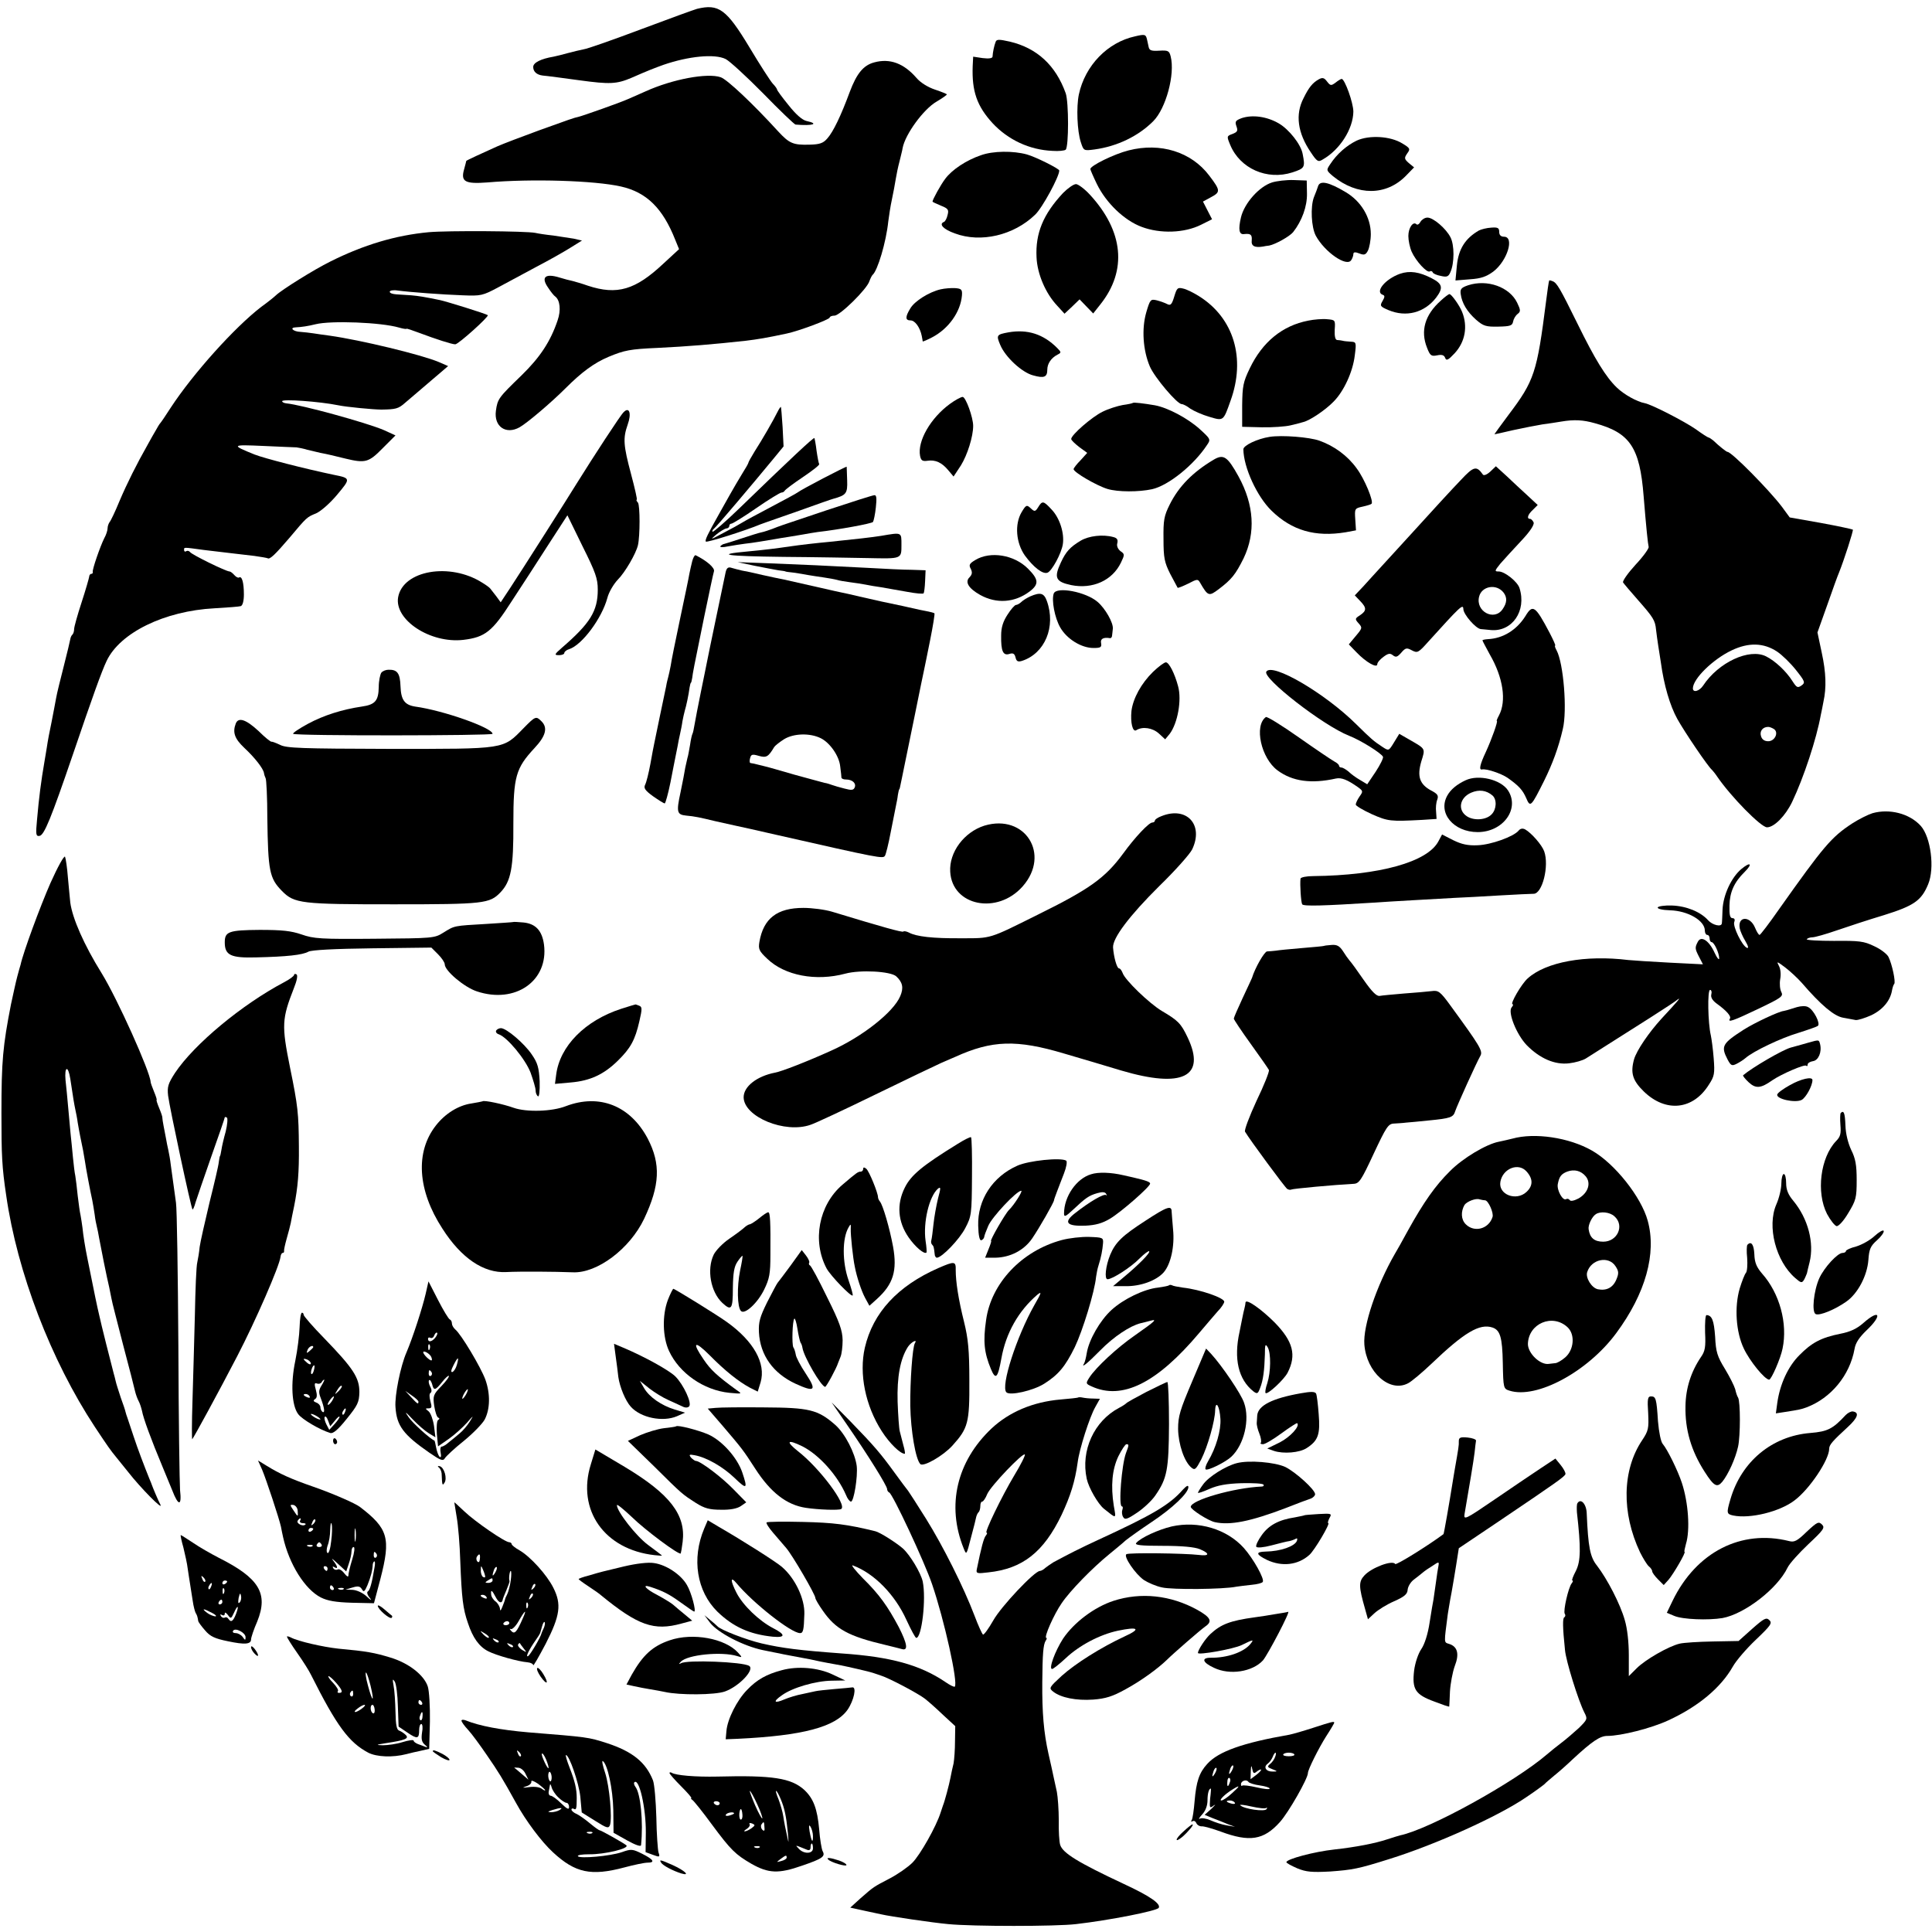
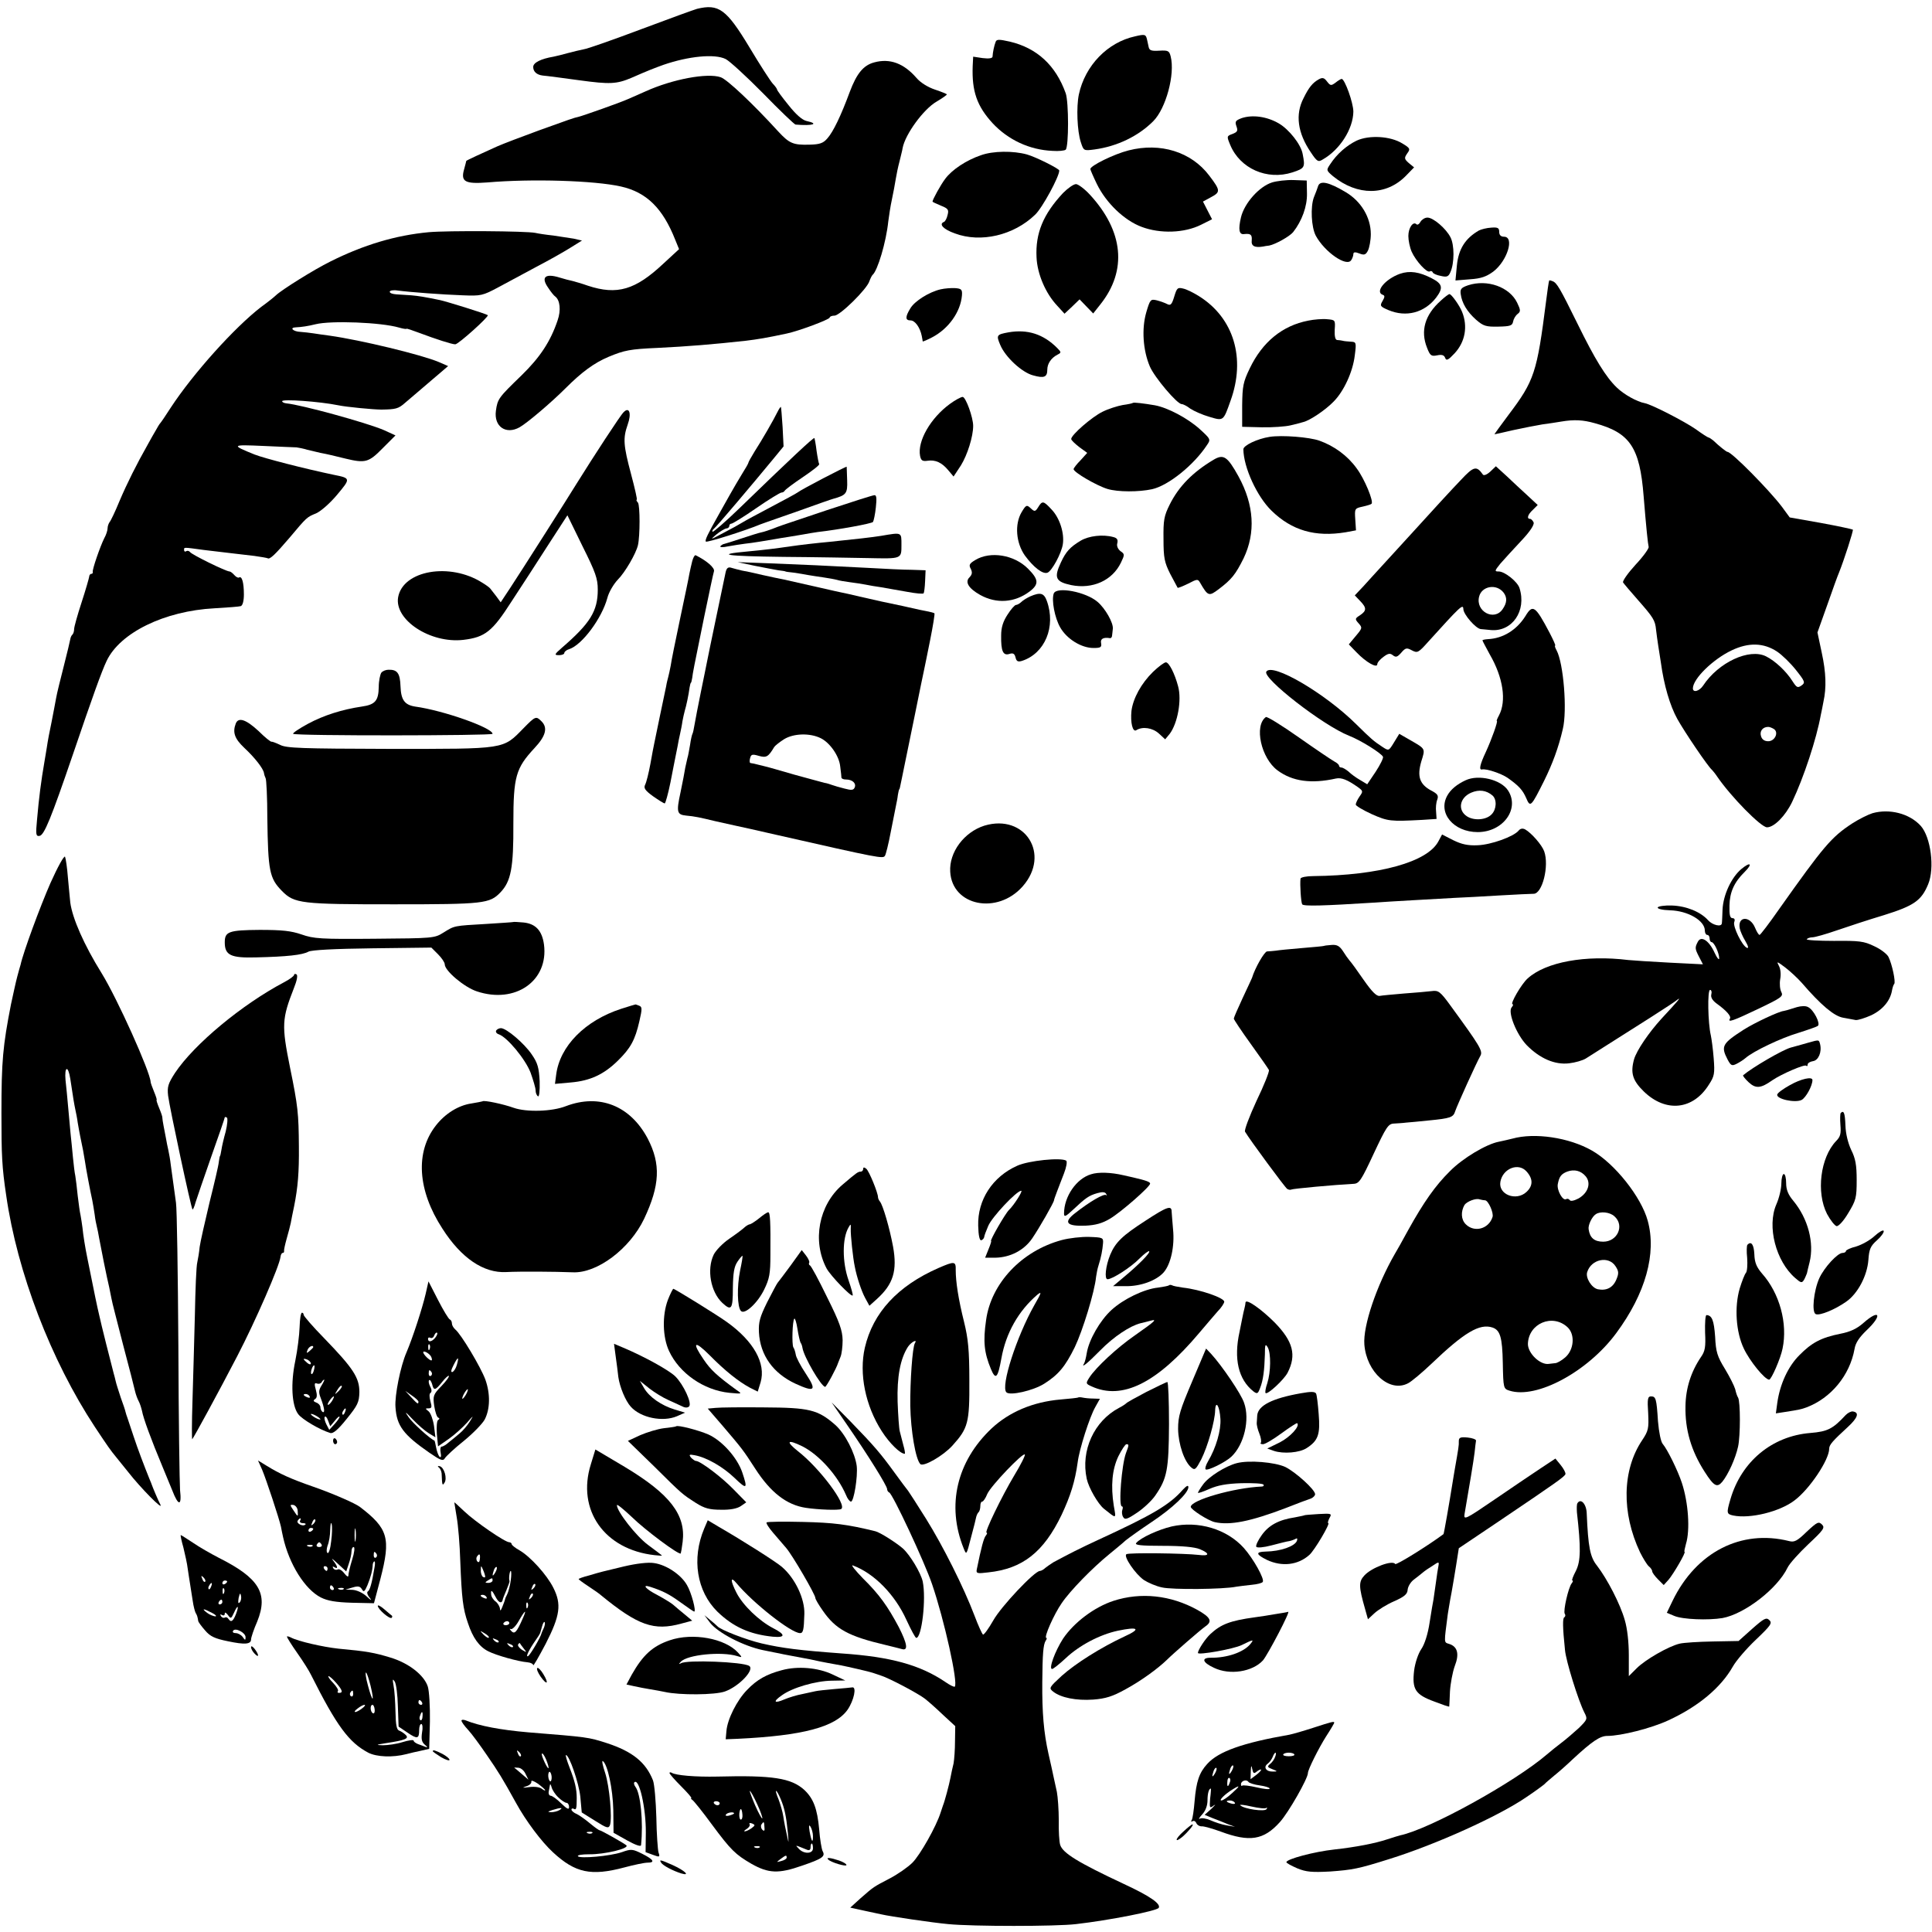
<svg xmlns="http://www.w3.org/2000/svg" version="1.0" width="808pt" height="808pt" viewBox="0 0 808 808" preserveAspectRatio="xMidYMid meet">
  <g transform="translate(0,808) scale(0.1,-0.1)" fill="#000000" stroke="none">
    <path d="M2915 8043 c-11 -3 -116 -41 -233 -85 -117 -44 -225 -82 -240 -84 -15 -3 -45 -10 -67 -16 -22 -6 -49 -13 -60 -15 -53 -9 -85 -25 -85 -43 0 -20 15 -33 40 -36 15 -1 96 -12 155 -20 125 -17 154 -16 217 11 73 32 92 39 133 54 105 36 214 47 260 24 16 -8 87 -73 157 -144 69 -71 130 -129 135 -130 72 -6 101 3 46 15 -18 4 -45 28 -75 66 -27 33 -48 62 -48 65 0 3 -8 15 -18 25 -10 11 -54 79 -97 151 -97 161 -129 184 -220 162z" />
    <path d="M4747 7928 c-115 -25 -209 -122 -235 -243 -11 -53 -7 -153 8 -199 12 -37 12 -37 58 -31 94 13 182 55 245 118 53 53 92 196 73 271 -6 24 -11 26 -48 24 -32 -2 -41 1 -44 15 -2 9 -5 24 -7 32 -5 21 -8 23 -50 13z" />
    <path d="M4164 7905 c-6 -15 -12 -43 -13 -62 -1 -7 -15 -9 -41 -6 l-40 6 -2 -39 c-4 -106 18 -168 83 -239 65 -70 155 -112 251 -116 26 -2 51 1 55 5 13 13 13 199 0 236 -42 117 -120 189 -234 216 -45 10 -55 10 -59 -1z" />
    <path d="M3656 7819 c-45 -12 -73 -46 -102 -123 -37 -100 -69 -167 -94 -195 -17 -20 -32 -25 -74 -26 -69 -2 -85 5 -132 56 -105 115 -213 217 -240 226 -56 19 -201 -8 -314 -59 -25 -11 -58 -26 -75 -33 -28 -13 -192 -71 -207 -74 -16 -3 -38 -11 -163 -56 -71 -26 -150 -56 -175 -67 -58 -26 -130 -59 -130 -61 0 -1 -4 -17 -9 -35 -15 -52 4 -62 97 -55 185 16 448 8 559 -17 107 -24 175 -91 227 -223 l16 -39 -65 -60 c-118 -111 -194 -133 -316 -93 -25 9 -54 17 -65 20 -10 2 -34 8 -53 14 -61 19 -80 2 -48 -43 11 -17 24 -33 29 -36 20 -15 25 -57 10 -100 -30 -89 -74 -155 -151 -230 -96 -93 -100 -98 -107 -148 -9 -66 42 -101 99 -69 32 18 133 104 192 163 67 67 119 106 181 132 65 27 89 32 204 37 125 6 234 15 370 30 49 6 86 12 170 30 49 10 180 59 180 67 0 4 9 8 20 8 23 0 136 111 146 144 4 11 10 23 13 26 21 17 57 137 66 224 3 23 9 64 15 91 6 28 13 66 16 85 3 19 10 53 16 75 5 22 12 47 13 56 11 58 88 163 142 194 24 14 43 28 43 30 0 2 -22 11 -49 20 -30 10 -61 29 -78 49 -53 61 -111 83 -177 65z" />
    <path d="M5515 7748 c-25 -14 -41 -33 -63 -78 -36 -69 -25 -146 30 -227 26 -39 31 -42 50 -30 72 41 127 128 128 200 0 37 -36 137 -49 137 -3 0 -15 -7 -26 -16 -18 -13 -21 -13 -35 5 -12 16 -19 18 -35 9z" />
    <path d="M5193 7586 c-26 -10 -29 -14 -22 -34 7 -19 4 -24 -16 -32 -25 -9 -25 -10 -10 -46 41 -99 154 -149 260 -115 52 17 54 21 43 77 -7 40 -57 103 -100 128 -50 29 -110 37 -155 22z" />
    <path d="M5674 7492 c-43 -21 -83 -56 -111 -99 -17 -25 -16 -26 12 -50 102 -83 223 -82 305 2 l34 35 -22 18 c-19 17 -20 21 -7 40 14 19 13 22 -20 42 -50 31 -138 36 -191 12z" />
    <path d="M4720 7451 c-60 -15 -160 -64 -160 -78 0 -3 12 -31 27 -62 39 -80 115 -153 188 -180 77 -29 178 -26 248 9 l46 23 -19 37 -19 37 35 19 c39 21 38 28 -9 90 -75 99 -204 139 -337 105z" />
    <path d="M4103 7431 c-62 -21 -122 -61 -150 -99 -19 -25 -53 -87 -53 -95 0 -2 16 -9 35 -17 30 -12 34 -17 28 -39 -3 -14 -10 -27 -15 -29 -23 -9 -3 -31 45 -48 109 -41 247 -8 336 78 30 28 102 161 101 185 -1 8 -99 57 -135 67 -58 16 -142 15 -192 -3z" />
    <path d="M5320 7317 c-54 -17 -116 -87 -130 -146 -12 -51 -8 -73 13 -70 27 3 34 -2 32 -26 -3 -24 12 -32 48 -26 4 1 15 3 25 4 26 5 85 38 100 56 37 47 59 108 58 161 l-1 55 -55 2 c-30 1 -71 -4 -90 -10z" />
    <path d="M5513 7303 c-3 -10 -11 -31 -18 -48 -15 -40 -11 -125 8 -161 37 -68 129 -132 148 -102 5 7 9 19 9 25 0 9 7 10 25 3 20 -8 27 -6 36 12 6 12 12 43 12 69 0 70 -41 138 -106 176 -69 41 -105 49 -114 26z" />
    <path d="M4446 7273 c-83 -89 -116 -168 -111 -269 3 -70 38 -151 86 -202 l31 -34 32 30 31 30 28 -29 29 -30 30 38 c113 142 97 306 -44 459 -22 24 -49 44 -58 44 -10 0 -34 -17 -54 -37z" />
    <path d="M5941 7153 c-5 -10 -13 -15 -17 -11 -14 14 -34 -15 -34 -49 0 -18 6 -48 14 -66 17 -38 64 -90 76 -82 4 3 10 1 12 -4 1 -5 17 -12 34 -15 25 -6 32 -3 40 16 17 38 17 114 0 146 -19 37 -72 82 -96 82 -11 0 -23 -8 -29 -17z" />
    <path d="M6185 7116 c-57 -33 -85 -77 -92 -146 l-6 -63 61 5 c46 3 68 11 97 32 59 45 90 146 45 146 -13 0 -20 7 -20 20 0 17 -6 20 -33 18 -19 -1 -42 -7 -52 -12z" />
    <path d="M1794 7109 c-140 -13 -273 -53 -413 -123 -67 -33 -203 -118 -227 -141 -6 -6 -33 -28 -61 -48 -113 -87 -286 -280 -379 -422 -21 -33 -41 -62 -44 -65 -3 -3 -11 -16 -18 -29 -8 -13 -23 -40 -34 -60 -47 -83 -86 -161 -118 -236 -18 -44 -37 -84 -42 -89 -4 -6 -8 -17 -8 -25 0 -9 -6 -28 -14 -42 -17 -34 -51 -132 -48 -141 1 -5 -2 -8 -6 -8 -5 0 -9 -6 -9 -12 -1 -7 -15 -56 -32 -108 -17 -52 -31 -102 -31 -111 0 -9 -3 -19 -7 -23 -4 -3 -8 -12 -9 -19 -1 -7 -13 -57 -27 -112 -14 -55 -29 -115 -32 -133 -3 -18 -12 -63 -19 -100 -8 -37 -17 -85 -20 -107 -4 -23 -8 -50 -10 -60 -14 -81 -23 -150 -31 -242 -6 -63 -5 -71 10 -69 20 3 48 72 140 341 82 241 120 347 141 391 56 118 242 209 451 220 54 3 104 7 110 9 8 3 13 22 13 49 0 49 -8 78 -20 71 -4 -3 -13 2 -20 10 -7 8 -16 15 -20 15 -15 0 -159 71 -165 81 -4 5 -11 7 -16 4 -5 -4 -9 -1 -9 4 0 13 -7 13 82 1 40 -5 93 -11 118 -14 25 -3 67 -8 94 -11 28 -4 52 -8 56 -10 9 -5 31 16 90 85 74 88 73 87 112 103 20 9 58 42 88 78 57 68 57 69 -13 83 -124 26 -291 69 -332 85 -99 40 -98 42 35 36 69 -3 132 -6 140 -6 8 -1 29 -5 45 -10 17 -4 41 -10 55 -13 32 -6 56 -12 105 -24 83 -20 97 -16 155 43 l54 54 -48 22 c-72 31 -345 106 -408 112 -10 1 -18 5 -18 9 0 10 156 -1 235 -17 32 -7 148 -18 180 -18 60 1 71 3 100 29 17 14 50 43 75 64 25 21 58 50 75 64 l29 25 -39 17 c-74 31 -327 92 -455 110 -25 3 -56 8 -70 10 -14 2 -38 5 -53 6 -31 1 -48 18 -20 19 23 1 51 5 83 13 65 16 274 8 349 -14 17 -5 31 -7 31 -5 0 2 24 -6 53 -17 69 -26 137 -48 151 -48 13 0 143 117 136 122 -8 6 -172 57 -200 63 -68 14 -88 17 -120 20 -19 1 -47 3 -62 4 -16 1 -28 5 -28 11 0 5 15 8 33 5 53 -7 187 -17 272 -20 76 -3 83 -2 150 34 39 21 111 60 160 86 50 26 112 61 139 78 l50 31 -35 8 c-19 3 -57 9 -85 13 -29 3 -62 8 -75 11 -38 8 -366 10 -445 3z" />
    <path d="M5855 6935 c-62 -22 -106 -76 -72 -88 9 -3 9 -9 -1 -26 -12 -20 -10 -23 25 -38 74 -31 150 -11 199 52 31 41 27 58 -18 81 -52 27 -92 33 -133 19z" />
    <path d="M6479 6907 c-2 -5 -8 -46 -13 -87 -38 -299 -49 -332 -157 -475 -32 -43 -59 -80 -59 -81 0 -1 35 7 78 17 42 9 97 20 122 24 25 3 61 9 80 12 54 9 91 7 140 -7 147 -40 188 -101 204 -305 11 -135 18 -201 21 -212 2 -6 -22 -40 -55 -75 -32 -35 -55 -68 -52 -74 4 -6 32 -39 62 -73 65 -74 72 -85 76 -125 2 -17 6 -47 9 -66 3 -19 8 -51 11 -70 13 -96 38 -181 69 -237 30 -54 128 -199 145 -213 3 -3 13 -15 21 -27 58 -85 184 -213 209 -213 30 0 77 48 105 106 49 103 102 264 120 364 3 14 8 38 11 55 13 59 11 122 -7 205 l-18 85 41 115 c22 63 44 124 49 135 21 52 61 176 58 180 -3 2 -63 15 -134 28 l-130 23 -33 45 c-54 71 -210 229 -227 229 -5 0 -36 25 -60 48 -8 6 -16 12 -19 12 -3 0 -28 16 -54 35 -46 32 -185 104 -214 109 -32 6 -86 36 -116 65 -46 44 -92 119 -165 268 -72 146 -86 171 -104 177 -7 3 -13 4 -14 3z m953 -1552 c21 -14 56 -48 79 -77 38 -48 40 -53 23 -65 -16 -11 -20 -9 -38 19 -26 41 -72 84 -110 103 -70 35 -199 -25 -263 -122 -16 -24 -43 -31 -43 -12 0 40 84 122 162 159 71 34 134 32 190 -5z m-13 -324 c21 -14 4 -51 -24 -51 -15 0 -26 7 -30 21 -7 21 7 39 30 39 6 0 16 -4 24 -9z" />
    <path d="M6140 6887 c-29 -10 -34 -16 -31 -37 5 -38 27 -74 64 -107 31 -27 42 -30 93 -29 50 1 59 4 62 21 2 11 10 25 19 32 13 10 13 16 -2 47 -32 66 -125 99 -205 73z" />
    <path d="M3934 6870 c-48 -11 -109 -49 -127 -80 -22 -36 -21 -50 1 -50 19 0 40 -30 47 -65 2 -11 4 -21 4 -23 1 -1 18 6 39 17 69 36 119 106 125 175 2 25 -2 29 -28 31 -16 1 -44 -1 -61 -5z" />
    <path d="M4911 6840 c-10 -33 -15 -39 -29 -32 -9 5 -29 12 -44 16 -26 6 -28 4 -44 -50 -20 -69 -14 -159 15 -227 20 -46 114 -157 133 -157 6 0 22 -8 36 -19 15 -10 51 -26 79 -34 60 -18 59 -19 89 66 65 178 14 347 -131 438 -22 14 -52 29 -66 32 -24 6 -27 3 -38 -33z" />
    <path d="M6025 6822 c-66 -59 -85 -126 -57 -196 13 -34 18 -37 43 -32 19 4 29 1 33 -11 5 -13 13 -9 40 20 44 48 55 112 31 172 -11 28 -45 75 -53 75 -4 0 -21 -13 -37 -28z" />
    <path d="M5471 6739 c-108 -21 -191 -89 -244 -199 -28 -58 -31 -75 -32 -155 l0 -90 82 -2 c45 -1 99 3 120 8 21 5 45 11 54 14 26 6 91 49 126 85 43 43 81 125 89 194 7 54 6 56 -17 57 -13 1 -28 2 -34 4 -5 1 -16 3 -23 3 -8 1 -11 16 -10 43 3 41 2 41 -32 44 -19 2 -55 -1 -79 -6z" />
    <path d="M4217 6690 c-49 -9 -51 -12 -34 -52 21 -51 91 -116 138 -128 46 -13 59 -7 59 24 0 25 16 49 43 63 16 8 16 10 -2 28 -58 58 -124 79 -204 65z" />
    <path d="M3973 6391 c-81 -59 -137 -156 -125 -218 4 -19 10 -23 31 -20 33 5 60 -7 88 -41 l21 -25 31 47 c27 44 51 120 51 165 0 35 -31 121 -44 121 -7 0 -31 -13 -53 -29z" />
    <path d="M4738 6395 c-2 -2 -21 -6 -43 -9 -22 -4 -60 -16 -84 -28 -45 -22 -131 -97 -131 -114 0 -5 16 -20 34 -34 l33 -24 -28 -31 c-16 -16 -29 -33 -29 -37 0 -13 96 -69 142 -83 44 -13 130 -13 186 -1 68 15 175 101 230 185 16 23 15 25 -30 66 -51 46 -134 90 -188 100 -47 8 -89 13 -92 10z" />
    <path d="M3252 6358 c-16 -33 -65 -118 -96 -166 -14 -23 -26 -44 -26 -47 0 -3 -12 -24 -26 -46 -14 -23 -37 -62 -51 -87 -15 -26 -35 -63 -46 -82 -47 -83 -60 -110 -55 -115 5 -5 169 47 228 72 8 3 20 7 25 9 6 2 69 24 140 49 72 26 135 48 140 49 54 15 60 22 58 77 -1 30 -2 55 -2 57 -1 3 -190 -95 -206 -108 -5 -4 -55 -31 -110 -60 -55 -29 -109 -58 -120 -65 -11 -7 -47 -27 -80 -44 -54 -29 -57 -30 -30 -7 17 14 36 25 43 26 6 0 12 5 12 10 0 6 4 10 9 10 5 0 52 29 104 65 52 36 100 65 105 65 6 0 12 4 14 8 2 4 36 30 75 56 40 27 71 51 69 55 -2 3 -7 28 -11 56 -3 27 -8 51 -9 53 -4 3 -96 -83 -315 -295 -58 -56 -108 -99 -111 -97 -2 3 0 8 5 12 10 7 162 187 251 295 l41 50 -4 81 c-3 45 -6 82 -7 84 -2 1 -8 -8 -14 -20z" />
    <path d="M2608 6356 c-13 -12 -125 -184 -198 -301 -31 -51 -236 -373 -275 -432 l-41 -62 -19 26 c-11 14 -22 28 -25 32 -3 4 -18 15 -33 24 -135 86 -332 52 -352 -61 -16 -95 135 -194 273 -178 91 11 121 35 201 160 40 61 109 167 153 236 l81 125 63 -129 c55 -110 64 -136 64 -182 0 -90 -32 -141 -150 -243 -32 -28 -33 -31 -12 -31 12 0 22 4 22 9 0 5 9 13 20 16 54 17 137 129 160 214 6 24 26 58 44 77 30 30 76 109 84 144 9 39 9 166 0 178 -6 6 -8 12 -5 12 3 0 -8 48 -24 108 -32 120 -34 149 -14 206 17 47 7 77 -17 52z" />
    <path d="M5310 6253 c-52 -8 -110 -36 -110 -52 1 -76 57 -198 118 -257 85 -83 183 -111 310 -90 l43 8 -3 46 c-3 45 -2 46 30 53 18 4 35 9 38 12 10 9 -29 104 -62 148 -38 53 -94 94 -156 116 -42 15 -157 24 -208 16z" />
    <path d="M5075 6157 c-87 -52 -145 -111 -183 -187 -24 -48 -27 -66 -26 -145 0 -78 4 -97 28 -145 16 -30 30 -56 31 -58 2 -2 21 6 44 17 38 20 41 20 50 4 33 -57 37 -58 78 -27 54 41 70 61 104 129 51 107 44 223 -21 342 -47 85 -63 95 -105 70z" />
    <path d="M6109 6072 c-30 -31 -124 -133 -209 -227 -85 -93 -157 -172 -160 -175 -3 -3 -20 -22 -39 -43 l-35 -37 22 -23 c28 -29 28 -41 0 -60 -22 -14 -22 -16 -6 -34 16 -18 16 -20 -12 -53 l-29 -35 32 -33 c40 -42 87 -68 87 -50 0 7 12 21 26 31 20 15 28 16 40 6 12 -9 18 -7 34 11 18 21 23 22 45 10 23 -12 27 -10 68 36 134 148 146 160 147 137 0 -22 52 -82 73 -84 7 -1 26 -2 42 -4 89 -8 150 80 120 175 -8 27 -62 70 -87 70 -18 0 -18 2 7 33 15 17 54 60 86 94 38 40 56 68 53 78 -4 8 -10 15 -15 15 -15 0 -10 18 12 38 l20 20 -43 40 c-24 22 -63 58 -87 81 l-45 41 -23 -22 c-14 -13 -27 -18 -31 -13 -27 38 -38 36 -93 -23z m179 -470 c16 -21 15 -43 -4 -70 -35 -51 -114 -9 -98 53 11 44 72 55 102 17z" />
    <path d="M3457 5946 c-212 -71 -194 -65 -227 -78 -14 -5 -34 -12 -44 -14 -11 -2 -49 -14 -85 -26 -36 -12 -69 -22 -73 -23 -3 0 -10 -4 -15 -9 -4 -5 9 -6 32 -1 22 4 54 9 70 11 31 3 95 14 130 20 10 2 35 6 55 9 20 3 47 8 60 10 14 3 41 7 60 10 88 10 224 35 231 42 3 5 9 32 12 61 4 37 3 52 -6 51 -7 0 -97 -29 -200 -63z" />
    <path d="M4342 5959 c-12 -19 -15 -20 -31 -5 -17 16 -20 15 -39 -17 -29 -50 -23 -127 14 -180 36 -49 75 -80 95 -72 18 7 58 80 64 119 7 46 -13 109 -46 144 -35 38 -40 39 -57 11z" />
    <path d="M3685 5839 c-37 -6 -108 -14 -215 -25 -55 -5 -124 -13 -165 -19 -61 -9 -102 -14 -175 -21 -144 -13 -98 -20 147 -23 137 -1 295 -4 353 -5 142 -3 140 -4 140 55 0 54 3 53 -85 38z" />
    <path d="M4520 5819 c-45 -27 -62 -46 -83 -91 -30 -64 -23 -81 43 -95 89 -18 172 19 208 94 16 33 16 36 -2 48 -11 9 -17 22 -13 34 3 14 -1 21 -17 25 -44 12 -102 5 -136 -15z" />
    <path d="M2895 5733 c-4 -15 -9 -39 -12 -53 -2 -14 -20 -99 -39 -189 -19 -90 -37 -178 -39 -195 -3 -17 -8 -38 -10 -46 -2 -8 -7 -26 -9 -40 -6 -29 -46 -218 -50 -240 -2 -8 -9 -46 -16 -85 -7 -38 -17 -78 -22 -87 -7 -14 0 -24 33 -48 23 -16 45 -30 49 -30 3 0 14 39 24 88 9 48 19 96 21 107 2 11 6 31 9 45 2 14 7 36 10 50 3 14 8 37 10 53 3 15 7 35 10 45 6 19 16 66 20 97 2 11 4 20 6 20 1 0 3 9 5 20 3 24 5 35 50 255 20 96 38 182 41 191 4 14 -30 44 -77 67 -4 1 -10 -10 -14 -25z" />
    <path d="M4079 5738 c-25 -15 -28 -21 -19 -37 7 -15 6 -23 -5 -35 -21 -20 -4 -47 44 -74 68 -38 145 -33 208 15 39 30 37 50 -8 95 -58 58 -157 74 -220 36z" />
    <path d="M3155 5714 c39 -8 84 -16 100 -19 17 -2 30 -4 30 -5 0 -1 16 -3 35 -5 19 -3 46 -7 60 -10 13 -2 42 -7 65 -10 22 -3 47 -8 55 -10 8 -3 33 -7 55 -10 22 -3 51 -7 65 -10 14 -3 43 -8 65 -11 22 -4 70 -12 108 -19 37 -7 69 -10 70 -6 2 3 5 26 6 51 l2 45 -58 2 c-32 0 -114 4 -183 8 -188 10 -262 13 -410 19 l-135 5 70 -15z" />
    <path d="M3035 5688 c-5 -24 -71 -338 -79 -380 -2 -12 -14 -68 -25 -123 -11 -55 -23 -115 -26 -134 -3 -19 -7 -37 -9 -40 -2 -3 -7 -24 -10 -46 -4 -22 -8 -47 -11 -55 -2 -8 -6 -26 -9 -40 -2 -14 -11 -61 -20 -104 -18 -83 -15 -93 24 -97 35 -3 58 -8 120 -23 36 -8 76 -17 90 -20 14 -3 88 -19 165 -37 436 -99 448 -101 456 -88 4 6 15 50 24 98 9 47 19 97 22 111 3 14 7 34 8 45 2 11 4 21 5 23 2 1 3 5 4 10 2 8 14 68 20 97 2 11 21 101 41 200 20 99 38 187 40 195 2 8 13 64 25 123 12 60 20 110 18 112 -2 2 -17 6 -33 9 -17 3 -40 8 -52 11 -13 3 -33 7 -45 10 -55 11 -127 27 -183 40 -33 8 -69 16 -80 18 -11 2 -31 7 -45 10 -40 9 -163 37 -190 43 -26 5 -49 10 -90 19 -47 11 -65 15 -88 19 -13 3 -32 8 -42 11 -14 5 -21 0 -25 -17z m397 -695 c39 -19 78 -75 82 -119 3 -22 5 -42 5 -46 1 -5 9 -8 19 -8 26 0 43 -15 37 -32 -5 -13 -13 -14 -43 -6 -20 5 -44 12 -52 15 -8 3 -23 8 -32 9 -9 2 -65 18 -125 34 -59 17 -117 34 -128 36 -42 11 -50 12 -57 13 -3 1 -4 10 -1 20 4 16 9 18 36 10 32 -9 40 -5 65 37 4 6 23 21 42 33 40 24 107 26 152 4z" />
    <path d="M4407 5598 c-10 -28 4 -102 27 -142 28 -49 89 -86 139 -86 30 0 35 3 32 20 -4 18 9 26 38 21 4 0 8 5 8 12 1 6 2 19 3 27 3 25 -32 86 -64 113 -49 42 -171 65 -183 35z" />
    <path d="M4309 5586 c-13 -6 -30 -16 -37 -23 -7 -7 -18 -13 -23 -13 -5 0 -21 -18 -35 -40 -19 -29 -27 -54 -27 -88 -1 -65 8 -85 34 -77 15 5 22 2 26 -14 4 -17 10 -20 27 -15 96 31 143 143 104 251 -12 33 -27 37 -69 19z" />
    <path d="M6380 5504 c-37 -59 -94 -94 -157 -97 -13 -1 -23 -3 -23 -5 0 -3 14 -28 30 -58 57 -98 71 -196 39 -256 -7 -13 -11 -23 -9 -23 6 0 -22 -78 -46 -130 -24 -51 -30 -76 -16 -73 17 4 79 -16 107 -35 48 -34 63 -51 78 -85 17 -40 20 -37 75 73 35 71 60 138 78 216 19 78 3 275 -26 329 -6 11 -9 20 -6 20 3 0 -8 24 -23 53 -60 114 -71 121 -101 71z" />
    <path d="M4822 5270 c-49 -48 -83 -110 -90 -163 -5 -49 5 -90 20 -81 26 17 69 10 95 -14 l26 -24 19 23 c33 44 51 141 35 199 -14 53 -38 100 -51 100 -7 0 -31 -18 -54 -40z" />
    <path d="M1595 5267 c-5 -7 -11 -34 -11 -60 -1 -58 -15 -74 -71 -82 -81 -12 -158 -36 -225 -72 -37 -20 -65 -39 -62 -42 9 -9 834 -8 834 0 0 25 -206 98 -324 114 -44 7 -59 28 -61 85 -2 54 -13 70 -50 69 -11 0 -24 -5 -30 -12z" />
    <path d="M5296 5271 c-17 -27 237 -225 346 -268 49 -19 135 -73 142 -88 2 -6 -12 -34 -31 -63 l-35 -52 -30 18 c-16 9 -38 25 -48 35 -11 9 -24 17 -30 17 -5 0 -10 3 -10 8 0 4 -9 12 -19 17 -11 6 -78 51 -149 101 -71 50 -134 89 -138 85 -50 -36 -20 -172 49 -223 62 -46 141 -57 244 -34 23 5 48 -5 92 -36 22 -16 22 -18 7 -39 -9 -13 -16 -28 -16 -34 0 -5 30 -23 67 -40 68 -30 78 -31 210 -24 l61 4 -2 30 c-2 16 0 39 5 51 6 17 1 24 -26 38 -48 26 -59 59 -41 121 17 55 19 52 -45 89 l-47 27 -22 -36 c-22 -36 -22 -36 -48 -19 -38 25 -47 33 -110 95 -131 130 -352 259 -376 220z" />
    <path d="M2190 5035 c-88 -90 -71 -87 -560 -87 -371 1 -433 3 -459 17 -17 8 -33 14 -35 13 -3 -2 -28 18 -55 45 -52 48 -84 59 -95 31 -14 -37 -5 -63 35 -101 45 -42 80 -87 83 -106 1 -7 4 -16 7 -22 3 -5 7 -80 7 -165 3 -223 9 -253 61 -306 52 -53 81 -56 468 -56 377 0 401 3 446 50 44 46 55 102 54 289 0 195 10 230 88 314 48 51 57 86 29 113 -22 22 -25 21 -74 -29z" />
    <path d="M6130 4817 c-37 -17 -63 -39 -77 -64 -41 -73 26 -153 127 -153 106 0 177 97 127 174 -30 46 -123 68 -177 43z m112 -64 c19 -17 17 -58 -4 -79 -23 -24 -74 -27 -103 -8 -40 26 -31 78 18 99 33 14 63 10 89 -12z" />
    <path d="M7831 4679 c-19 -6 -57 -25 -85 -43 -87 -57 -119 -95 -306 -359 -41 -59 -78 -107 -81 -107 -4 0 -12 13 -19 30 -21 51 -74 49 -64 -3 2 -10 12 -34 23 -52 13 -22 15 -32 7 -29 -20 8 -60 90 -53 108 4 10 1 16 -7 16 -11 0 -14 14 -13 53 1 55 19 97 64 141 35 35 23 43 -15 11 -41 -35 -75 -107 -78 -169 -1 -28 -2 -54 -3 -58 -2 -16 -39 -7 -57 13 -32 36 -92 60 -152 62 -30 1 -57 -3 -59 -8 -2 -6 19 -11 51 -12 75 -2 146 -43 146 -85 0 -10 5 -18 10 -18 6 0 10 -7 10 -15 0 -8 4 -15 8 -15 11 0 32 -46 32 -68 0 -9 -9 1 -19 23 -23 51 -56 73 -70 47 -13 -25 -13 -29 5 -64 l16 -31 -139 7 c-76 4 -154 9 -173 11 -179 22 -345 -8 -421 -77 -26 -23 -75 -108 -63 -108 4 0 2 -6 -4 -13 -17 -20 20 -113 63 -158 55 -56 118 -83 177 -76 26 3 57 12 70 20 234 148 367 232 383 246 20 15 -1 -9 -66 -79 -54 -59 -104 -133 -115 -170 -16 -58 -6 -89 41 -135 92 -89 206 -77 272 29 23 35 25 46 20 110 -3 39 -9 82 -12 96 -12 50 -15 190 -3 190 5 0 8 -8 5 -19 -3 -12 5 -25 21 -37 43 -31 63 -54 57 -64 -11 -18 12 -10 119 41 96 46 105 52 96 70 -6 11 -8 34 -5 53 4 20 2 43 -5 56 -11 21 -9 20 26 -6 21 -16 52 -45 69 -64 80 -93 135 -139 172 -146 21 -4 45 -8 54 -10 9 -1 38 8 65 20 48 23 80 61 87 105 2 11 6 23 9 26 7 8 -9 83 -24 113 -6 12 -33 33 -60 45 -43 21 -63 23 -168 22 -65 0 -116 3 -114 7 3 4 14 8 24 8 10 0 56 13 102 29 46 16 135 45 198 64 125 39 156 61 184 129 28 67 11 197 -31 244 -47 52 -131 73 -202 53z" />
-     <path d="M4858 4667 c-16 -6 -28 -14 -28 -19 0 -4 -5 -8 -11 -8 -14 0 -72 -61 -122 -130 -75 -102 -141 -149 -358 -256 -205 -102 -192 -98 -319 -98 -119 -1 -188 7 -219 24 -10 5 -21 7 -23 4 -5 -4 -81 17 -298 83 -30 9 -84 16 -120 16 -110 0 -167 -44 -184 -142 -5 -30 -2 -38 33 -71 73 -70 203 -95 326 -62 63 17 189 10 213 -11 27 -25 32 -48 17 -83 -28 -67 -160 -171 -291 -229 -95 -43 -207 -87 -233 -91 -76 -15 -131 -58 -131 -103 1 -82 173 -153 280 -115 19 6 141 63 270 126 129 63 253 122 275 132 22 10 49 21 60 26 154 70 257 73 455 14 69 -20 176 -52 239 -71 257 -76 356 -26 278 138 -28 59 -40 71 -108 111 -52 31 -155 130 -164 159 -4 10 -10 19 -15 19 -9 0 -22 47 -25 87 -3 39 69 134 193 257 67 65 129 135 138 154 49 103 -23 181 -128 139z" />
    <path d="M4117 4627 c-85 -27 -148 -111 -143 -193 8 -143 197 -181 303 -61 118 134 10 305 -160 254z" />
    <path d="M6351 4606 c-21 -25 -115 -59 -171 -61 -41 -2 -67 4 -102 21 l-47 24 -15 -28 c-45 -87 -247 -143 -523 -146 -29 0 -54 -5 -54 -11 -3 -24 2 -99 7 -107 6 -9 92 -6 299 7 69 5 252 15 340 20 33 1 116 6 185 10 69 4 133 7 143 7 37 -2 67 117 45 178 -10 27 -53 76 -79 91 -11 6 -21 4 -28 -5z" />
    <path d="M211 4387 c-43 -98 -114 -290 -125 -342 -2 -5 -8 -28 -14 -50 -6 -22 -17 -74 -26 -115 -34 -174 -40 -237 -40 -455 0 -176 2 -225 20 -345 46 -321 187 -689 371 -968 55 -83 65 -97 88 -125 6 -7 28 -35 50 -62 53 -68 149 -165 136 -138 -10 19 -31 69 -36 83 -1 3 -5 14 -10 25 -21 52 -49 125 -67 180 -11 33 -22 67 -25 75 -3 8 -7 20 -8 25 -1 6 -10 33 -20 60 -9 28 -19 58 -21 68 -2 9 -6 25 -9 35 -8 29 -55 216 -59 237 -11 46 -19 86 -51 245 -9 44 -17 94 -20 125 -2 17 -6 40 -8 52 -3 12 -8 49 -12 82 -3 33 -8 70 -10 83 -3 13 -7 48 -10 78 -3 30 -7 75 -10 100 -2 25 -7 74 -10 110 -3 36 -8 86 -11 113 -5 58 11 63 20 5 13 -87 16 -104 21 -128 3 -14 8 -38 10 -55 3 -16 7 -41 10 -55 9 -41 17 -84 20 -105 3 -24 23 -130 31 -165 3 -14 7 -41 10 -60 2 -19 7 -42 9 -50 2 -8 7 -31 10 -50 6 -34 32 -164 42 -205 2 -11 6 -31 9 -45 2 -14 25 -101 49 -195 25 -93 47 -181 50 -194 3 -13 10 -32 15 -41 5 -9 11 -28 14 -41 5 -29 37 -117 86 -234 9 -22 27 -66 40 -97 26 -68 41 -68 33 0 -2 26 -6 297 -7 602 -2 305 -6 575 -10 600 -7 53 -15 111 -22 160 -2 19 -7 46 -10 60 -3 14 -8 36 -10 50 -3 14 -7 37 -10 52 -3 15 -5 30 -5 33 1 3 -5 21 -13 40 -8 19 -13 35 -11 35 2 0 -3 16 -11 35 -8 19 -14 37 -14 40 -2 43 -139 348 -205 455 -74 119 -122 229 -131 295 -2 17 -6 64 -10 105 -3 41 -9 80 -12 87 -4 6 -31 -43 -61 -110z" />
    <path d="M2147 4224 c-1 -1 -51 -4 -112 -8 -139 -8 -133 -7 -180 -36 -38 -24 -43 -24 -288 -26 -226 -2 -255 0 -306 18 -44 15 -81 19 -175 19 -129 -1 -146 -7 -146 -52 0 -54 25 -66 131 -63 129 3 194 10 219 24 14 7 107 12 268 14 l246 3 28 -28 c15 -15 28 -34 28 -42 0 -27 82 -96 134 -113 161 -54 301 44 281 196 -8 58 -35 87 -86 92 -22 2 -41 3 -42 2z" />
    <path d="M5537 4124 c-1 -1 -42 -5 -92 -9 -49 -4 -99 -9 -110 -11 -11 -1 -27 -3 -36 -3 -11 -1 -50 -68 -63 -111 -1 -3 -19 -41 -39 -84 -20 -43 -37 -82 -37 -86 0 -4 32 -52 71 -106 39 -54 73 -103 76 -109 2 -7 -21 -65 -52 -129 -30 -65 -52 -123 -48 -129 20 -34 167 -233 176 -239 6 -4 14 -5 17 -3 7 4 183 20 261 24 23 1 32 14 84 126 52 111 61 125 84 126 14 1 37 2 51 4 14 1 57 5 95 9 92 9 103 13 111 39 8 24 88 201 105 231 12 20 -2 42 -123 208 -45 62 -52 67 -81 63 -18 -2 -70 -7 -115 -10 -46 -4 -92 -8 -102 -10 -13 -2 -32 17 -67 67 -26 38 -53 75 -59 81 -6 7 -18 24 -28 40 -14 21 -25 27 -48 25 -16 -1 -30 -3 -31 -4z" />
    <path d="M1230 4003 c0 -5 -19 -19 -42 -31 -176 -93 -376 -259 -456 -379 -29 -45 -33 -58 -29 -95 6 -49 96 -470 102 -476 2 -2 8 11 13 30 6 18 35 104 66 192 31 87 56 160 56 163 0 2 4 2 9 -1 4 -3 2 -29 -5 -58 -8 -28 -16 -63 -18 -77 -2 -14 -5 -26 -6 -26 -1 0 -3 -11 -5 -25 -1 -14 -19 -90 -39 -170 -19 -80 -38 -163 -41 -185 -2 -22 -7 -51 -10 -65 -4 -14 -8 -113 -10 -220 -3 -107 -7 -269 -10 -359 -3 -90 -3 -162 -1 -160 7 8 108 193 188 347 77 148 177 378 181 415 1 9 5 17 9 17 4 0 7 3 6 8 -1 4 4 27 11 52 7 25 15 54 17 65 2 11 8 43 14 70 16 80 21 143 20 250 -1 138 -4 169 -37 330 -36 178 -34 204 16 332 13 32 17 54 11 58 -6 3 -10 2 -10 -2z" />
    <path d="M2598 3861 c-151 -49 -257 -156 -272 -276 l-5 -38 67 6 c81 7 138 34 196 91 53 52 72 86 90 165 12 52 12 60 -1 65 -8 3 -15 6 -16 5 -1 0 -28 -8 -59 -18z" />
    <path d="M7515 3868 c-41 -13 -49 -15 -55 -16 -21 -2 -121 -49 -167 -78 -90 -58 -97 -69 -68 -125 14 -26 18 -28 38 -18 12 6 29 17 37 24 33 29 149 84 220 105 41 13 79 26 83 30 11 10 -18 67 -41 78 -10 6 -29 5 -47 0z" />
    <path d="M2075 3770 c-3 -6 2 -13 12 -16 35 -13 110 -103 132 -160 11 -31 21 -64 21 -74 0 -10 4 -21 10 -25 5 -3 8 21 7 63 -3 56 -8 76 -33 112 -31 46 -106 110 -129 110 -8 0 -17 -5 -20 -10z" />
    <path d="M7565 3720 c-16 -5 -50 -14 -75 -21 -34 -9 -161 -83 -200 -116 -2 -2 8 -15 23 -29 30 -28 51 -26 99 8 38 26 135 68 142 61 3 -4 6 -1 6 5 0 6 10 12 22 14 23 3 38 38 30 71 -5 19 -4 19 -47 7z" />
    <path d="M7486 3542 c-27 -15 -51 -32 -53 -39 -7 -19 75 -37 102 -23 18 10 45 59 45 83 0 16 -48 5 -94 -21z" />
    <path d="M2018 3474 c-2 -1 -23 -5 -47 -9 -54 -8 -109 -42 -148 -92 -87 -111 -77 -271 27 -431 79 -124 173 -187 267 -182 59 3 202 2 278 -1 102 -5 239 98 299 224 66 140 70 229 15 335 -73 138 -202 189 -342 136 -58 -23 -165 -26 -219 -7 -41 15 -125 33 -130 27z" />
    <path d="M7698 3425 c-2 -3 -3 -25 -1 -50 3 -36 0 -49 -18 -67 -66 -69 -84 -215 -38 -305 14 -26 32 -49 40 -51 8 -1 29 21 49 55 32 53 35 63 35 138 0 63 -5 90 -23 126 -13 28 -23 67 -24 102 -2 53 -7 65 -20 52z" />
-     <path d="M4005 3296 c-146 -90 -195 -130 -221 -183 -35 -70 -29 -143 16 -208 27 -39 66 -73 75 -63 1 2 0 23 -4 48 -11 78 15 187 52 219 12 9 12 3 0 -41 -7 -29 -16 -78 -19 -108 -3 -30 -7 -60 -9 -67 -2 -6 -1 -14 3 -18 7 -7 8 -12 11 -40 0 -8 5 -15 9 -15 21 0 95 77 119 124 26 49 27 59 28 214 1 89 -1 164 -4 166 -3 2 -29 -11 -56 -28z" />
    <path d="M6325 3318 c-16 -4 -42 -10 -57 -13 -52 -10 -151 -69 -204 -123 -61 -60 -110 -130 -175 -247 -24 -44 -49 -89 -56 -100 -76 -132 -133 -300 -127 -378 9 -116 106 -203 183 -162 14 7 58 44 96 80 139 133 203 171 257 153 32 -11 41 -41 43 -148 2 -107 3 -108 28 -116 113 -36 327 79 446 240 123 166 170 334 132 471 -27 99 -138 239 -233 293 -96 55 -240 76 -333 50z m59 -137 c28 -31 28 -60 0 -86 -43 -40 -119 -11 -109 43 10 55 75 81 109 43z m248 -21 c23 -28 10 -69 -30 -92 -19 -10 -34 -13 -37 -7 -4 5 -10 7 -15 4 -14 -9 -40 38 -35 63 6 31 14 42 39 52 30 11 58 4 78 -20z m-421 -100 c13 0 37 -53 31 -70 -16 -50 -76 -66 -112 -30 -20 20 -21 53 -5 81 10 14 47 29 63 23 8 -2 18 -4 23 -4z m541 -67 c43 -38 13 -106 -47 -106 -37 0 -56 16 -61 52 -3 17 14 53 30 63 19 13 59 9 78 -9z m4 -208 c14 -21 15 -30 4 -56 -14 -34 -41 -48 -77 -41 -26 5 -53 48 -45 72 17 54 89 69 118 25z m-200 -256 c32 -30 27 -94 -10 -126 -15 -13 -34 -24 -42 -24 -8 -1 -20 -2 -26 -3 -36 -6 -88 44 -88 83 2 86 103 129 166 70z" />
    <path d="M4255 3205 c-104 -46 -167 -143 -164 -251 1 -42 6 -63 13 -61 6 2 11 8 12 13 0 5 8 26 17 47 16 38 119 147 138 147 8 0 -31 -61 -51 -80 -15 -14 -82 -130 -75 -130 2 0 -3 -16 -11 -35 l-14 -35 42 0 c63 1 121 31 155 81 30 44 90 149 91 159 0 3 6 19 12 35 6 17 20 51 30 78 10 26 14 49 9 53 -23 14 -157 0 -204 -21z" />
    <path d="M3610 3191 c0 -6 -5 -11 -10 -11 -12 0 -17 -4 -77 -55 -99 -85 -127 -235 -66 -350 17 -31 102 -119 109 -113 2 3 -6 31 -17 63 -27 77 -27 176 0 222 9 16 10 15 9 -7 -1 -24 9 -121 17 -158 8 -42 27 -100 43 -130 l18 -33 31 28 c69 62 86 119 68 219 -14 76 -42 173 -55 189 -5 6 -8 14 -8 18 0 18 -37 109 -49 119 -9 7 -13 7 -13 -1z" />
    <path d="M4563 3169 c-61 -18 -113 -93 -113 -164 0 -16 6 -14 38 16 52 49 66 59 101 69 21 6 33 5 37 -3 4 -7 4 -9 0 -5 -9 7 -68 -27 -129 -75 -51 -39 -37 -56 42 -53 43 2 71 10 103 29 47 28 168 134 168 147 0 7 -16 13 -72 26 -10 2 -28 6 -40 9 -51 12 -105 14 -135 4z" />
    <path d="M7450 3131 c0 -22 -9 -61 -21 -88 -40 -92 -2 -238 79 -308 24 -21 28 -22 37 -7 5 9 10 22 12 27 1 6 6 26 11 46 20 81 -6 182 -68 257 -22 26 -30 47 -30 74 0 21 -4 38 -10 38 -5 0 -10 -18 -10 -39z" />
    <path d="M4791 2975 c-96 -62 -126 -90 -148 -143 -19 -46 -25 -102 -11 -102 20 0 98 50 134 87 19 19 38 33 40 30 6 -6 -43 -56 -107 -109 l-44 -37 52 0 c63 -1 129 23 160 58 30 35 46 110 39 179 -3 31 -5 65 -6 75 0 27 -19 21 -109 -38z" />
    <path d="M3175 2985 c-16 -13 -34 -24 -38 -25 -5 0 -15 -6 -22 -12 -7 -7 -36 -29 -64 -48 -28 -19 -57 -49 -66 -67 -30 -62 -13 -156 36 -202 38 -35 44 -27 44 62 1 63 5 89 19 110 10 15 20 26 21 25 2 -2 -3 -30 -10 -63 -13 -65 -12 -152 4 -168 16 -16 70 34 97 90 22 45 26 66 26 145 1 138 -1 178 -9 178 -5 0 -21 -11 -38 -25z" />
    <path d="M7840 2911 c-19 -18 -54 -37 -77 -44 -24 -6 -43 -15 -43 -19 0 -4 -6 -8 -14 -8 -21 0 -76 -60 -97 -105 -24 -53 -33 -144 -15 -151 17 -7 80 19 127 52 48 33 88 108 93 175 3 45 9 58 36 82 17 15 30 33 28 39 -2 6 -19 -4 -38 -21z" />
    <path d="M4441 2894 c-168 -45 -296 -181 -317 -335 -13 -90 -8 -136 20 -204 20 -48 29 -39 44 44 19 106 71 198 150 266 20 16 18 9 -12 -43 -74 -131 -142 -340 -117 -365 15 -15 112 7 158 36 60 38 88 72 128 153 33 69 83 231 89 294 2 14 6 35 10 47 11 34 17 66 19 93 2 24 -1 25 -58 27 -33 1 -84 -5 -114 -13z" />
    <path d="M7308 2874 c-3 -3 -4 -28 -1 -55 2 -28 0 -56 -5 -62 -6 -7 -17 -36 -26 -65 -23 -78 -16 -183 17 -252 25 -53 88 -130 106 -130 9 0 48 89 56 130 22 105 -12 231 -86 314 -23 27 -31 46 -32 81 -2 40 -13 56 -29 39z" />
    <path d="M3307 2788 c-25 -34 -50 -67 -55 -73 -4 -5 -24 -43 -44 -82 -30 -61 -36 -82 -34 -125 5 -96 60 -172 153 -215 81 -37 90 -29 43 42 -22 33 -41 69 -42 80 -2 11 -6 25 -10 30 -7 12 -4 112 4 120 3 3 9 -16 13 -42 4 -26 10 -52 13 -58 4 -5 7 -15 8 -22 6 -38 79 -163 95 -163 5 0 48 79 54 100 1 3 6 14 10 25 5 11 9 43 9 70 -1 41 -12 74 -65 180 -35 72 -67 132 -72 133 -4 2 -5 7 -3 11 3 3 -3 17 -13 30 l-18 23 -46 -64z" />
    <path d="M3925 2777 c-171 -75 -274 -187 -308 -333 -25 -109 2 -243 71 -350 32 -50 77 -94 96 -94 2 0 0 16 -6 36 -5 20 -12 46 -15 58 -3 11 -7 67 -9 123 -3 105 11 180 43 230 14 21 42 35 29 15 -10 -17 -20 -158 -19 -262 2 -103 22 -223 42 -243 13 -13 96 35 134 77 66 73 72 96 71 271 0 128 -5 177 -22 246 -24 96 -35 169 -35 217 1 38 -5 38 -72 9z" />
    <path d="M1780 2668 c-14 -60 -54 -183 -80 -244 -25 -57 -50 -181 -46 -229 5 -78 33 -115 141 -190 48 -33 58 -37 66 -23 5 8 40 41 79 72 38 31 77 71 87 89 23 44 24 108 3 167 -19 52 -102 191 -126 210 -8 7 -14 18 -14 25 0 8 -4 15 -9 17 -5 2 -27 38 -49 81 l-40 78 -12 -53z m40 -183 c-14 -17 -30 -20 -30 -4 0 5 5 7 10 4 6 -3 13 1 16 10 4 9 9 14 12 11 3 -3 -1 -12 -8 -21z m-23 -47 c-3 -8 -6 -5 -6 6 -1 11 2 17 5 13 3 -3 4 -12 1 -19z m7 -34 c7 -18 -1 -18 -20 0 -8 8 -14 17 -14 20 0 11 29 -6 34 -20z m107 -31 c-4 -15 -12 -28 -19 -31 -7 -2 -6 8 4 27 19 38 25 40 15 4z m-106 -32 c3 -5 2 -12 -3 -15 -5 -3 -9 1 -9 9 0 17 3 19 12 6z m41 -58 c-34 -35 -36 -41 -30 -83 4 -25 11 -47 17 -49 6 -2 6 -6 -1 -10 -5 -3 -7 -29 -5 -58 l5 -52 46 32 c24 17 58 48 75 67 28 32 29 33 12 5 -10 -16 -29 -39 -43 -50 -13 -11 -33 -28 -45 -37 -11 -10 -24 -18 -30 -18 -5 0 -7 -12 -4 -26 3 -15 1 -22 -5 -16 -5 5 -11 22 -14 38 -3 16 -6 29 -7 29 -19 8 -92 74 -108 98 -18 26 -15 25 17 -9 22 -23 52 -49 67 -58 l28 -17 -6 48 c-4 26 -14 54 -23 61 -14 11 -14 12 0 12 14 0 15 5 8 30 -5 18 -5 32 1 35 5 4 5 14 -2 26 -6 12 -8 24 -4 27 3 3 8 -4 12 -16 7 -29 13 -28 42 8 13 17 26 28 28 26 3 -3 -11 -22 -31 -43z m104 -33 c-6 -11 -13 -20 -16 -20 -2 0 0 9 6 20 6 11 13 20 16 20 2 0 0 -9 -6 -20z m-200 -32 c0 -13 -5 -9 -31 19 l-24 26 27 -19 c15 -10 28 -22 28 -26z" />
    <path d="M4888 2704 c-3 -2 -23 -6 -45 -9 -58 -6 -145 -48 -195 -94 -47 -43 -94 -124 -103 -180 -3 -19 -8 -38 -11 -43 -14 -22 12 -2 68 55 56 57 124 102 168 113 8 2 26 6 40 10 32 9 23 0 -64 -61 -74 -51 -163 -134 -190 -176 -16 -25 -15 -26 9 -37 128 -59 273 13 450 223 28 33 62 73 77 90 16 16 28 35 28 41 0 16 -100 51 -173 59 -21 3 -42 7 -46 10 -5 2 -10 2 -13 -1z" />
    <path d="M2793 2643 c-24 -64 -22 -155 5 -213 43 -93 145 -164 252 -175 55 -5 55 -5 30 12 -81 59 -108 84 -137 127 -51 74 -39 82 25 18 64 -65 122 -111 169 -136 l32 -16 12 39 c23 79 -29 172 -141 252 -40 29 -218 139 -224 139 -2 0 -13 -21 -23 -47z" />
    <path d="M5209 2633 c0 -5 -2 -15 -4 -23 -2 -8 -7 -28 -10 -45 -3 -16 -8 -41 -11 -55 -25 -113 -5 -199 58 -249 16 -12 19 -10 28 14 13 33 18 74 20 140 0 42 2 47 12 30 14 -25 13 -103 -2 -150 -7 -20 -10 -39 -7 -41 8 -8 77 56 92 85 38 74 23 131 -54 210 -57 57 -120 101 -122 84z" />
    <path d="M1253 2530 c-1 -33 -9 -97 -18 -141 -20 -95 -15 -187 12 -223 16 -22 91 -66 134 -79 12 -4 33 14 69 59 46 57 52 69 53 112 0 60 -25 99 -147 225 -48 49 -86 93 -86 98 0 5 -3 9 -7 9 -5 0 -9 -27 -10 -60z m57 -84 c0 -2 -7 -9 -15 -16 -13 -11 -14 -10 -9 4 5 14 24 23 24 12z m-10 -68 c0 -6 -6 -5 -15 2 -8 7 -15 14 -15 16 0 2 7 1 15 -2 8 -4 15 -11 15 -16z m13 -28 c-3 -12 -8 -19 -11 -16 -5 6 5 36 12 36 2 0 2 -9 -1 -20z m32 -64 c-12 -19 -13 -29 -4 -52 16 -42 19 -65 8 -59 -5 4 -9 12 -9 20 0 7 -8 16 -17 19 -13 5 -14 9 -5 15 8 5 9 16 3 38 -7 25 -6 31 4 27 7 -3 16 -1 20 5 3 6 8 11 11 11 2 0 -3 -11 -11 -24z m71 -24 c-17 -16 -18 -16 -5 5 7 12 15 20 18 17 3 -2 -3 -12 -13 -22z m-121 -22 c3 -6 -1 -7 -9 -4 -18 7 -21 14 -7 14 6 0 13 -4 16 -10z m93 -20 c-7 -10 -14 -17 -17 -15 -4 4 18 35 25 35 2 0 -1 -9 -8 -20z m55 -45 c-3 -9 -8 -14 -10 -11 -3 3 -2 9 2 15 9 16 15 13 8 -4z m-103 -31 c0 -2 -9 0 -20 6 -11 6 -20 13 -20 16 0 2 9 0 20 -6 11 -6 20 -13 20 -16z m61 -5 c10 13 19 20 19 15 0 -4 -10 -18 -22 -31 l-21 -23 -12 23 c-6 12 -10 26 -7 31 3 5 9 -1 14 -15 l9 -24 20 24z" />
    <path d="M7131 2507 c3 -60 0 -78 -17 -102 -42 -62 -64 -131 -65 -206 -2 -97 23 -185 80 -274 39 -61 52 -68 74 -42 25 31 55 97 66 147 10 45 10 188 0 205 -4 6 -9 21 -12 35 -4 14 -23 52 -43 85 -32 52 -38 71 -41 135 -5 68 -13 89 -36 90 -5 0 -7 -33 -6 -73z" />
    <path d="M7793 2547 c-27 -24 -55 -37 -96 -45 -80 -16 -120 -37 -172 -90 -47 -47 -81 -121 -92 -199 l-6 -44 39 6 c58 9 67 11 89 19 103 39 181 134 201 244 4 26 20 49 50 78 68 64 56 92 -13 31z" />
    <path d="M2575 2407 c4 -28 9 -67 11 -86 6 -42 30 -100 52 -124 42 -47 134 -65 193 -40 l34 15 -43 13 c-56 17 -106 52 -128 89 l-18 31 40 -32 c22 -17 58 -39 79 -48 22 -10 48 -22 59 -27 11 -6 22 -6 28 0 13 13 -23 91 -58 126 -27 26 -130 83 -218 120 l-38 16 7 -53z" />
    <path d="M4986 2303 c-51 -120 -59 -146 -59 -199 1 -64 26 -138 56 -162 14 -12 19 -7 41 35 27 54 57 159 58 205 2 45 19 17 22 -36 3 -47 -18 -121 -52 -178 -9 -15 -13 -30 -10 -33 7 -8 84 30 108 53 53 50 78 155 53 225 -12 37 -93 156 -138 205 l-21 22 -58 -137z" />
    <path d="M4795 2259 c-44 -23 -82 -44 -85 -48 -3 -3 -16 -12 -30 -19 -104 -55 -161 -178 -135 -297 8 -37 47 -105 72 -125 54 -43 51 -44 41 13 -13 83 -7 151 19 206 14 28 29 51 34 51 11 0 11 -3 -2 -37 -18 -49 -32 -223 -17 -223 4 0 5 -6 2 -14 -3 -8 -2 -22 3 -30 7 -13 16 -11 59 18 27 18 62 51 76 72 49 71 56 107 57 298 0 97 -3 176 -7 176 -4 0 -43 -19 -87 -41z" />
    <path d="M5440 2253 c-119 -21 -178 -51 -182 -92 0 -9 -2 -23 -2 -31 -1 -8 4 -29 11 -46 7 -17 9 -34 6 -38 -4 -3 1 -6 9 -6 9 0 44 21 78 46 34 25 64 44 65 42 13 -12 -28 -57 -72 -80 l-53 -26 28 -10 c39 -13 107 -8 137 12 48 31 57 57 50 142 -3 42 -8 81 -11 86 -5 8 -20 9 -64 1z" />
    <path d="M4508 2235 c-2 -1 -35 -5 -73 -8 -115 -10 -214 -52 -288 -121 -146 -138 -189 -322 -117 -501 12 -30 12 -29 31 45 11 41 21 80 22 87 2 7 6 16 10 19 4 4 7 16 7 26 0 10 3 18 8 18 4 0 14 14 21 32 15 34 149 174 157 165 3 -3 -17 -43 -45 -89 -52 -87 -125 -238 -115 -238 4 0 2 -6 -3 -12 -9 -11 -19 -49 -38 -142 -3 -16 1 -18 48 -12 144 15 232 85 307 241 37 79 56 139 67 219 7 56 50 190 74 232 l19 34 -28 1 c-15 0 -35 2 -44 4 -9 2 -18 2 -20 0z" />
    <path d="M6893 2170 c3 -64 1 -74 -25 -113 -84 -125 -87 -304 -9 -469 13 -26 29 -52 37 -59 8 -6 14 -16 14 -21 0 -5 11 -20 24 -33 l24 -24 20 22 c20 23 75 117 67 117 -2 0 1 15 6 33 18 58 10 173 -17 255 -17 52 -61 141 -80 163 -8 9 -16 49 -20 95 -6 95 -9 104 -29 104 -14 0 -16 -11 -12 -70z" />
    <path d="M3542 2122 c91 -132 167 -255 168 -269 0 -6 4 -13 9 -15 14 -5 147 -289 179 -383 51 -149 110 -414 95 -429 -3 -2 -20 6 -40 20 -105 71 -228 105 -433 119 -176 13 -249 22 -335 42 -64 15 -173 57 -185 72 -3 3 -16 15 -30 26 l-24 20 24 -32 c33 -42 139 -97 220 -114 36 -7 67 -14 70 -14 3 -1 23 -5 45 -9 22 -4 60 -11 85 -16 25 -6 57 -12 73 -15 15 -3 39 -7 55 -10 26 -5 122 -27 132 -31 3 -1 16 -5 30 -10 37 -11 161 -77 189 -99 14 -11 48 -41 75 -67 l51 -47 -1 -63 c0 -35 -3 -76 -6 -93 -4 -16 -10 -43 -13 -60 -5 -27 -25 -102 -31 -115 -1 -3 -5 -16 -10 -30 -18 -58 -86 -178 -118 -210 -19 -19 -61 -48 -93 -65 -71 -37 -68 -35 -123 -83 l-44 -40 59 -13 c33 -7 65 -14 70 -15 38 -9 215 -35 281 -41 102 -10 450 -10 534 0 139 16 338 55 346 68 10 17 -38 50 -146 100 -192 90 -255 129 -266 163 -4 12 -7 58 -6 102 0 45 -4 99 -8 120 -5 22 -11 50 -14 64 -3 14 -12 57 -21 95 -20 89 -27 174 -26 300 1 118 4 156 14 173 5 6 6 12 3 12 -12 0 32 99 64 145 35 52 129 148 199 205 23 19 55 45 69 58 15 12 64 47 109 77 87 58 152 120 153 145 0 10 -7 7 -23 -10 -55 -63 -126 -105 -352 -209 -80 -37 -123 -59 -190 -95 -10 -6 -25 -17 -33 -23 -7 -7 -18 -13 -23 -13 -22 0 -162 -148 -195 -207 -20 -35 -39 -61 -43 -59 -4 3 -20 38 -35 78 -46 121 -132 292 -203 406 -37 59 -71 112 -75 117 -5 6 -30 39 -56 75 -58 80 -85 112 -185 215 l-79 80 64 -93z" />
    <path d="M2993 2192 l-33 -3 63 -73 c81 -95 85 -100 136 -179 64 -99 131 -151 211 -163 52 -8 139 -11 148 -5 26 16 -90 171 -181 242 -53 42 -44 51 19 20 69 -35 146 -120 182 -203 6 -16 16 -28 21 -28 12 0 29 104 24 149 -7 54 -49 136 -90 172 -73 64 -109 72 -298 73 -93 1 -185 0 -202 -2z" />
    <path d="M7719 2162 c-54 -58 -75 -69 -148 -75 -160 -13 -288 -119 -334 -277 -17 -58 -16 -62 11 -68 71 -15 196 16 257 63 63 47 145 170 145 216 0 17 15 33 79 92 41 38 48 60 20 64 -8 1 -21 -6 -30 -15z" />
    <path d="M2828 2115 c-2 -2 -25 -5 -51 -8 -26 -3 -71 -17 -99 -29 l-52 -24 107 -104 c122 -121 119 -118 178 -156 35 -22 56 -28 104 -28 40 -1 68 5 83 15 l23 16 -53 54 c-50 52 -140 119 -157 119 -5 0 -14 7 -21 14 -10 13 -7 14 15 10 50 -9 118 -48 167 -95 52 -50 56 -47 32 24 -21 61 -84 132 -142 158 -42 18 -127 40 -134 34z" />
    <path d="M1393 2055 c0 -8 4 -15 9 -15 4 0 8 4 8 9 0 6 -4 12 -8 15 -5 3 -9 -1 -9 -9z" />
    <path d="M6101 2053 c1 -17 -2 -33 -16 -113 -3 -19 -8 -46 -10 -60 -13 -82 -36 -214 -38 -216 -66 -49 -198 -131 -202 -125 -11 18 -99 -15 -129 -48 -24 -26 -24 -46 3 -140 l12 -43 27 25 c15 14 52 37 82 50 43 19 56 30 57 48 1 13 12 32 25 42 13 10 30 23 38 30 8 7 27 20 42 29 25 17 27 17 24 0 -2 -9 -7 -42 -11 -72 -4 -30 -9 -62 -10 -70 -2 -8 -9 -51 -16 -95 -7 -48 -21 -92 -35 -112 -13 -19 -26 -58 -30 -90 -9 -78 5 -100 84 -129 34 -13 62 -23 63 -21 0 1 2 29 3 63 2 33 11 81 20 106 20 51 12 82 -24 93 -22 7 -21 1 -5 125 2 14 7 41 10 60 4 19 8 44 10 55 2 11 9 52 15 90 l11 70 168 113 c243 164 274 186 278 197 1 6 -7 22 -20 38 l-22 27 -65 -43 c-36 -24 -122 -82 -192 -130 -120 -82 -127 -85 -123 -59 20 116 38 223 42 257 2 21 5 44 6 50 1 5 -15 11 -35 13 -30 3 -37 0 -37 -15z" />
    <path d="M2471 1956 c-60 -191 57 -357 267 -380 18 -2 32 -3 30 -1 -2 2 -28 22 -58 44 -50 37 -130 140 -130 166 0 6 28 -17 63 -50 55 -54 196 -159 204 -152 1 2 5 24 8 49 14 113 -54 200 -242 313 l-123 73 -19 -62z" />
    <path d="M1096 1934 c17 -40 71 -203 79 -239 2 -11 6 -31 9 -44 25 -112 91 -218 158 -252 28 -14 62 -20 130 -22 l92 -2 27 102 c44 170 33 210 -86 301 -20 15 -111 55 -194 84 -95 33 -141 54 -196 88 l-36 22 17 -38z m149 -172 c2 -28 1 -27 -18 2 -15 22 -15 24 0 22 9 -2 17 -12 18 -24z m10 -42 c-3 -5 2 -10 11 -10 10 0 15 -3 11 -6 -10 -10 -39 5 -32 16 3 5 8 10 11 10 3 0 2 -4 -1 -10z m56 -13 c-10 -9 -11 -8 -5 6 3 10 9 15 12 12 3 -3 0 -11 -7 -18z m74 -73 c-3 -30 -10 -52 -15 -49 -5 3 -5 16 0 31 6 14 11 44 11 67 1 23 3 34 6 23 3 -10 2 -43 -2 -72z m102 4 c-2 -13 -4 -3 -4 22 0 25 2 35 4 23 2 -13 2 -33 0 -45z m-177 48 c0 -3 -4 -8 -10 -11 -5 -3 -10 -1 -10 4 0 6 5 11 10 11 6 0 10 -2 10 -4z m35 -66 c3 -5 -1 -10 -10 -10 -9 0 -13 5 -10 10 3 6 8 10 10 10 2 0 7 -4 10 -10z m-38 -6 c-3 -3 -12 -4 -19 -1 -8 3 -5 6 6 6 11 1 17 -2 13 -5z m166 -56 c-9 -29 -16 -59 -16 -67 0 -8 -7 -4 -17 9 -10 13 -22 20 -28 16 -6 -3 -14 -1 -18 5 -4 8 -3 9 4 5 18 -11 14 4 -5 28 -10 12 -1 6 18 -12 l37 -34 11 33 c6 17 11 40 11 50 0 11 4 19 9 19 6 0 3 -24 -6 -52z m102 23 c3 -5 2 -12 -3 -15 -5 -3 -9 1 -9 9 0 17 3 19 12 6z m-9 -58 c-11 -66 -19 -94 -28 -99 -5 -3 -1 -16 9 -27 10 -13 4 -10 -13 6 -17 16 -42 27 -60 28 l-29 1 30 9 c23 7 31 5 39 -8 7 -13 11 -10 23 18 13 32 21 61 22 87 1 6 4 12 7 12 3 0 3 -12 0 -27z m-196 -3 c0 -5 -2 -10 -4 -10 -3 0 -8 5 -11 10 -3 6 -1 10 4 10 6 0 11 -4 11 -10z m25 -80 c3 -5 1 -10 -4 -10 -6 0 -11 5 -11 10 0 6 2 10 4 10 3 0 8 -4 11 -10z m42 -6 c-3 -3 -12 -4 -19 -1 -8 3 -5 6 6 6 11 1 17 -2 13 -5z" />
    <path d="M5173 1961 c-47 -12 -119 -57 -142 -90 -12 -16 -21 -32 -21 -34 0 -3 21 4 48 16 34 15 71 22 134 24 48 1 89 -1 92 -6 3 -4 0 -8 -7 -8 -117 -5 -297 -57 -297 -85 0 -11 73 -58 101 -64 64 -14 149 3 296 59 48 19 96 37 106 40 9 4 17 12 17 18 0 19 -82 93 -125 114 -44 20 -151 29 -202 16z" />
    <path d="M1835 1943 c6 -4 11 -16 12 -25 2 -51 3 -53 12 -39 12 18 -1 64 -20 69 -8 2 -10 0 -4 -5z" />
    <path d="M1900 1797 c0 -1 5 -29 10 -62 6 -33 13 -116 15 -185 6 -154 11 -198 32 -258 20 -61 47 -99 85 -118 33 -17 126 -43 164 -46 13 -1 24 -7 24 -12 0 -6 23 34 52 89 61 119 67 166 32 235 -27 54 -96 130 -141 156 -18 10 -33 22 -33 26 0 4 -5 8 -10 8 -18 0 -143 86 -188 129 -23 22 -42 39 -42 38z m107 -237 c-1 -12 -5 -16 -10 -11 -5 5 -6 14 -3 20 11 16 15 13 13 -9z m22 -73 c1 -5 -3 -5 -9 -2 -5 3 -10 16 -9 28 0 21 1 21 9 2 5 -11 9 -24 9 -28z m42 16 c-12 -20 -14 -14 -5 12 4 9 9 14 11 11 3 -2 0 -13 -6 -23z m65 -33 c-3 -22 -10 -48 -15 -58 -5 -9 -9 -19 -9 -22 -1 -3 -5 -16 -11 -30 -6 -16 -10 -19 -10 -8 -1 9 -9 23 -18 30 -10 7 -19 21 -19 31 -2 21 4 17 20 -14 11 -21 24 -27 28 -11 0 4 8 23 16 42 8 19 14 36 13 38 -4 8 0 42 5 42 3 0 3 -18 0 -40z m-76 0 c0 -5 -8 -10 -17 -10 -15 0 -16 2 -3 10 19 12 20 12 20 0z m171 -33 c-10 -9 -11 -8 -5 6 3 10 9 15 12 12 3 -3 0 -11 -7 -18z m-10 -40 c-10 -9 -11 -8 -5 6 3 10 9 15 12 12 3 -3 0 -11 -7 -18z m-186 3 c3 -6 -1 -7 -9 -4 -18 7 -21 14 -7 14 6 0 13 -4 16 -10z m172 -42 c-3 -8 -6 -5 -6 6 -1 11 2 17 5 13 3 -3 4 -12 1 -19z m-20 -45 c-26 -60 -35 -69 -49 -54 -7 8 -8 11 -2 8 6 -3 21 12 33 33 26 46 36 53 18 13z m-57 -21 c0 -5 -7 -9 -15 -9 -8 0 -12 4 -9 9 3 4 9 8 15 8 5 0 9 -4 9 -8z m145 -19 c-5 -10 -9 -20 -10 -23 -4 -18 -47 -90 -56 -96 -13 -7 3 26 31 66 10 14 18 27 19 30 1 3 4 15 8 28 3 12 8 21 11 18 2 -3 1 -13 -3 -23z m-231 -42 c-2 -3 -12 3 -22 13 -16 17 -16 18 5 5 12 -7 20 -15 17 -18z m41 -19 c-3 -3 -11 0 -18 7 -9 10 -8 11 6 5 10 -3 15 -9 12 -12z m60 -20 c-3 -3 -11 0 -18 7 -9 10 -8 11 6 5 10 -3 15 -9 12 -12z m45 -6 c14 -18 14 -18 -7 -6 -12 8 -19 18 -16 23 3 4 6 7 7 5 1 -2 8 -12 16 -22z" />
    <path d="M6597 1793 c-3 -5 -3 -21 -2 -38 17 -150 16 -203 -4 -244 -12 -23 -19 -41 -15 -41 4 0 2 -6 -3 -12 -14 -18 -36 -115 -29 -127 4 -5 3 -12 -2 -15 -7 -4 -7 -40 3 -136 4 -47 56 -213 81 -262 14 -27 13 -29 -22 -64 -21 -19 -53 -47 -73 -62 -20 -15 -47 -37 -61 -49 -136 -117 -493 -314 -615 -339 -5 -1 -30 -9 -55 -17 -48 -16 -129 -32 -220 -42 -83 -9 -200 -40 -200 -53 0 -4 21 -15 46 -26 37 -15 61 -17 137 -13 94 7 117 11 247 52 196 61 459 180 575 260 39 26 72 51 75 54 3 4 21 19 40 35 19 15 55 47 79 70 80 74 113 96 143 96 57 0 184 32 255 65 126 58 220 137 270 225 14 25 57 75 96 112 62 59 70 70 57 82 -13 13 -22 8 -72 -36 l-57 -51 -108 -2 c-59 -1 -121 -5 -138 -9 -47 -11 -144 -67 -180 -103 l-33 -33 0 88 c0 53 -6 110 -17 147 -19 67 -73 171 -116 227 -29 36 -37 78 -43 218 -1 40 -25 66 -39 43z" />
    <path d="M5456 1743 c-1 -1 -20 -5 -41 -9 -67 -10 -109 -33 -138 -74 -16 -22 -26 -44 -23 -49 4 -5 30 -3 64 6 31 8 65 17 75 18 9 2 22 7 27 10 5 3 7 0 4 -9 -9 -23 -68 -44 -131 -45 -43 -1 -41 -12 6 -35 62 -29 129 -22 177 21 21 18 89 133 79 133 -3 0 -1 9 5 21 11 19 9 20 -45 17 -31 -2 -58 -4 -59 -5z" />
    <path d="M2945 1687 c-53 -126 -31 -262 55 -347 66 -64 135 -95 232 -105 54 -5 54 9 1 36 -58 30 -126 95 -153 148 -26 51 -26 71 0 40 69 -83 229 -209 266 -209 13 0 16 12 18 80 2 63 -38 149 -94 197 -24 21 -166 111 -263 167 l-47 28 -15 -35z" />
    <path d="M3206 1713 c-3 -3 9 -22 27 -43 17 -20 42 -49 55 -64 26 -30 122 -195 122 -209 0 -5 14 -29 31 -53 54 -78 107 -107 264 -144 28 -7 58 -14 68 -17 26 -7 21 23 -14 92 -47 88 -81 136 -150 204 -33 34 -52 58 -42 54 89 -33 176 -122 224 -228 19 -41 37 -75 41 -75 23 0 42 163 27 236 -8 36 -53 111 -83 138 -29 25 -95 67 -115 72 -118 29 -175 36 -303 39 -80 2 -149 1 -152 -2z" />
    <path d="M7556 1674 c-40 -39 -52 -45 -74 -39 -200 50 -388 -46 -487 -250 l-24 -50 31 -13 c35 -15 142 -19 202 -9 92 17 229 122 272 211 8 17 48 61 87 98 64 60 70 69 57 82 -14 14 -20 11 -64 -30z" />
    <path d="M4900 1696 c-55 -13 -130 -47 -148 -69 -8 -9 19 -12 111 -12 81 0 133 -5 155 -14 43 -18 41 -30 -5 -24 -60 7 -292 10 -302 3 -14 -8 37 -83 73 -108 17 -11 51 -26 76 -31 43 -10 257 -8 310 3 14 2 43 6 65 8 22 2 43 7 46 12 9 11 -39 97 -79 142 -71 79 -190 115 -302 90z" />
    <path d="M767 1608 c7 -29 16 -69 18 -88 3 -19 7 -48 10 -65 3 -16 7 -48 11 -70 3 -22 9 -44 12 -50 6 -10 8 -15 11 -34 0 -4 13 -22 29 -40 21 -25 41 -34 95 -45 71 -15 97 -13 97 8 0 7 11 41 26 75 47 117 8 181 -161 266 -33 17 -82 45 -108 63 -26 17 -49 32 -51 32 -2 0 3 -24 11 -52z m91 -143 c-3 -3 -9 2 -12 12 -6 14 -5 15 5 6 7 -7 10 -15 7 -18z m92 1 c0 -3 -4 -8 -10 -11 -5 -3 -10 -1 -10 4 0 6 5 11 10 11 6 0 10 -2 10 -4z m-67 -21 c-3 -9 -8 -14 -10 -11 -3 3 -2 9 2 15 9 16 15 13 8 -4z m54 -27 c-3 -8 -6 -5 -6 6 -1 11 2 17 5 13 3 -3 4 -12 1 -19z m65 -40 c-6 -6 -7 0 -4 19 5 21 7 23 10 9 2 -10 0 -22 -6 -28z m-72 2 c0 -5 -5 -10 -11 -10 -5 0 -7 5 -4 10 3 6 8 10 11 10 2 0 4 -4 4 -10z m57 -50 c-12 -31 -21 -37 -32 -20 -4 6 -10 8 -15 5 -5 -3 -12 0 -16 6 -4 8 -3 9 4 5 7 -4 12 -2 12 5 0 8 5 5 13 -5 12 -17 14 -16 25 8 16 36 23 33 9 -4z m-101 5 c16 -8 22 -15 14 -15 -8 1 -24 7 -34 15 -25 19 -16 19 20 0z m141 -102 c0 -14 -2 -14 -12 1 -7 9 -20 16 -29 16 -10 0 -15 4 -11 10 9 14 52 -8 52 -27z" />
    <path d="M2610 1529 c-95 -23 -90 -21 -147 -38 -24 -6 -43 -13 -43 -15 0 -2 19 -16 42 -31 23 -15 47 -32 52 -37 154 -126 221 -150 336 -118 l45 12 -30 25 c-17 14 -39 32 -50 42 -11 9 -41 27 -67 41 -47 24 -65 45 -30 34 56 -18 82 -32 129 -66 29 -21 54 -38 56 -38 10 0 -12 81 -30 111 -25 44 -87 85 -138 92 -24 4 -74 -2 -125 -14z" />
    <path d="M4657 1385 c-80 -26 -165 -90 -211 -158 -34 -53 -61 -127 -46 -127 5 0 30 20 57 45 57 54 143 99 218 115 86 18 98 8 30 -23 -101 -47 -207 -114 -265 -166 -53 -49 -54 -51 -35 -66 32 -25 96 -38 167 -33 52 4 81 13 135 43 63 34 135 86 174 124 25 25 140 125 160 139 31 21 22 38 -33 69 -112 62 -237 75 -351 38z" />
    <path d="M1580 1364 c0 -14 50 -57 58 -50 3 3 3 7 1 9 -2 1 -16 13 -31 26 -16 14 -28 20 -28 15z" />
    <path d="M5337 1330 c-27 -5 -68 -11 -90 -14 -102 -14 -141 -29 -185 -70 -20 -18 -52 -66 -52 -79 0 -10 148 16 183 33 49 24 53 25 36 4 -28 -34 -97 -58 -166 -57 -40 0 -34 -20 14 -42 66 -32 161 -17 205 31 21 25 118 210 105 203 -1 -1 -24 -5 -50 -9z" />
    <path d="M1200 1235 c0 -3 19 -34 43 -68 24 -34 50 -75 58 -92 107 -213 158 -282 239 -325 35 -18 102 -21 160 -6 14 4 41 10 60 14 l35 8 3 114 c1 63 -3 129 -9 147 -16 48 -80 98 -157 121 -66 20 -97 26 -217 37 -65 7 -169 31 -197 46 -10 5 -18 7 -18 4z m350 -206 c17 -71 8 -70 -11 1 -9 32 -12 57 -8 55 4 -3 12 -28 19 -56z m-145 14 c27 -31 31 -43 13 -43 -6 0 -8 3 -5 7 4 4 -5 19 -20 35 -15 15 -23 28 -19 28 4 0 18 -12 31 -27z m259 -99 l3 -85 37 -25 c41 -28 49 -27 49 11 0 14 4 25 9 25 5 0 7 -16 3 -36 -4 -28 -1 -40 12 -51 12 -10 13 -12 3 -9 -8 3 -23 9 -32 12 -10 4 -18 10 -18 14 0 5 -21 2 -47 -6 -25 -8 -62 -13 -82 -13 -31 1 -29 2 14 9 79 12 97 19 82 34 -7 7 -19 15 -27 18 -11 3 -15 23 -16 79 -1 41 -4 90 -8 109 -5 28 -4 31 5 17 6 -10 12 -56 13 -103z m-187 51 c0 -8 -4 -12 -9 -9 -5 3 -6 10 -3 15 9 13 12 11 12 -6z m288 -35 c3 -5 1 -10 -4 -10 -6 0 -11 5 -11 10 0 6 2 10 4 10 3 0 8 -4 11 -10z m-251 -25 c-10 -8 -23 -15 -28 -15 -6 0 -1 7 10 15 10 8 23 15 28 15 6 0 1 -7 -10 -15z m53 -5 c1 -11 -2 -18 -8 -15 -11 7 -12 35 -1 35 4 0 8 -9 9 -20z m200 -29 c0 -11 -5 -18 -9 -15 -4 3 -5 11 -1 19 7 21 12 19 10 -4z" />
    <path d="M2801 1220 c-71 -24 -112 -61 -159 -144 l-22 -41 32 -7 c18 -4 49 -10 68 -13 19 -3 46 -8 60 -11 61 -14 211 -13 252 2 59 21 126 92 101 107 -27 17 -260 26 -285 11 -10 -5 -10 -4 -1 6 27 30 171 44 236 24 22 -7 22 -6 4 14 -54 60 -190 85 -286 52z" />
    <path d="M1050 1191 c0 -7 7 -19 15 -27 19 -20 19 -5 0 20 -9 11 -15 14 -15 7z" />
    <path d="M2247 1104 c-4 -4 3 -20 14 -36 27 -38 36 -30 11 11 -10 17 -22 28 -25 25z" />
    <path d="M3270 1095 c-64 -17 -104 -39 -146 -83 -42 -43 -82 -122 -86 -172 l-3 -34 50 2 c272 13 409 49 460 122 26 38 39 97 19 93 -6 -1 -39 -4 -75 -7 -35 -3 -71 -7 -79 -9 -8 -2 -33 -7 -55 -12 -22 -4 -55 -14 -74 -22 -44 -19 -50 -10 -11 17 44 32 141 60 208 61 l57 1 -53 25 c-61 29 -146 36 -212 18z" />
    <path d="M1930 884 c0 -5 12 -22 28 -39 15 -16 50 -64 78 -105 49 -71 65 -97 122 -200 41 -75 107 -163 155 -207 93 -86 159 -100 298 -63 41 11 84 20 97 20 33 0 26 13 -22 37 -40 20 -46 21 -85 7 -50 -17 -177 -28 -184 -17 -3 5 18 8 46 8 66 -1 173 25 156 38 -12 10 -105 62 -110 62 -4 0 -22 13 -40 28 -19 16 -44 34 -56 40 -13 5 -23 14 -23 19 0 5 5 6 10 3 10 -6 12 1 12 45 0 37 -7 69 -30 128 -11 28 -18 52 -15 52 14 0 54 -117 60 -174 l6 -66 56 -35 c49 -31 56 -33 62 -18 10 30 -2 162 -20 218 -10 30 -15 52 -10 50 20 -13 42 -116 44 -205 l1 -95 57 -32 c34 -19 57 -27 58 -20 10 98 -2 218 -24 245 -5 7 -7 15 -4 18 20 20 49 -108 48 -211 l-1 -81 30 -11 c29 -11 31 -10 24 10 -3 11 -8 77 -9 146 -2 69 -8 139 -14 155 -30 76 -86 121 -193 156 -78 25 -79 25 -328 45 -116 10 -206 27 -262 50 -10 4 -18 3 -18 -1z m248 -149 c-3 -3 -9 2 -12 12 -6 14 -5 15 5 6 7 -7 10 -15 7 -18z m111 -27 c13 -38 0 -26 -17 15 -7 16 -8 26 -3 23 5 -3 14 -20 20 -38z m-91 -47 l12 -24 -28 24 c-15 13 -29 25 -31 26 -2 1 5 1 16 0 11 0 25 -12 31 -26z m109 -11 c1 -11 -2 -20 -5 -20 -4 0 -8 9 -9 20 -1 11 2 20 5 20 4 0 8 -9 9 -20z m-27 -57 c0 -3 -6 0 -14 6 -9 7 -30 10 -53 7 -28 -4 -31 -3 -13 3 14 4 24 13 22 20 -1 7 10 3 28 -9 16 -12 30 -24 30 -27z m55 -30 c13 -13 29 -23 35 -23 5 0 10 -8 10 -17 0 -13 -8 -9 -33 15 -18 18 -38 32 -44 32 -6 0 -10 8 -8 18 2 9 4 22 5 27 1 6 4 1 7 -10 3 -11 15 -30 28 -42z m5 -53 c-8 -5 -24 -9 -35 -9 -16 1 -16 2 5 9 35 11 48 11 30 0z m137 -96 c-3 -3 -12 -4 -19 -1 -8 3 -5 6 6 6 11 1 17 -2 13 -5z" />
    <path d="M5492 854 c-40 -13 -85 -26 -100 -29 -195 -34 -296 -70 -343 -122 -34 -37 -46 -74 -53 -156 -3 -37 -8 -72 -12 -79 -4 -6 -3 -8 3 -5 6 4 13 0 16 -7 3 -8 14 -15 24 -14 10 0 45 -10 78 -22 121 -45 180 -36 248 40 36 40 117 182 117 205 0 14 45 104 76 153 19 29 34 55 34 57 0 7 -8 5 -88 -21z m-159 -121 c-3 -10 -13 -24 -21 -30 -13 -11 -12 -14 9 -22 23 -9 23 -10 2 -10 -28 -1 -41 19 -21 33 8 6 17 19 21 29 3 9 9 17 11 17 3 0 3 -8 -1 -17z m80 10 c3 -5 -8 -8 -23 -8 -15 0 -26 3 -23 8 2 4 13 7 23 7 10 0 21 -3 23 -7z m-262 -70 c-12 -20 -14 -14 -5 12 4 9 9 14 11 11 3 -2 0 -13 -6 -23z m105 -2 c8 6 16 10 18 8 2 -2 -7 -12 -20 -22 l-24 -18 1 33 c1 25 3 27 6 10 4 -19 7 -21 19 -11z m-175 -8 c-12 -20 -14 -14 -5 12 4 9 9 14 11 11 3 -2 0 -13 -6 -23z m62 -38 c-7 -21 -12 -19 -10 4 0 11 5 18 9 15 4 -3 5 -11 1 -19z m126 -12 c22 -3 41 -9 41 -13 0 -5 -25 -2 -55 5 -30 7 -57 10 -60 7 -3 -3 -5 0 -5 6 0 14 23 22 31 10 3 -5 25 -12 48 -15z m-117 -33 c-18 -17 -38 -30 -44 -30 -12 0 15 27 48 47 32 20 31 14 -4 -17z m-91 -22 c-3 -40 -2 -42 15 -29 11 7 6 2 -9 -13 l-29 -26 34 -14 c18 -7 47 -18 63 -25 l30 -11 -35 6 c-19 3 -49 13 -67 21 -18 8 -38 11 -45 7 -7 -4 -3 4 10 18 14 15 22 37 22 59 0 29 6 49 14 49 1 0 0 -19 -3 -42z m103 -17 c4 -5 -3 -7 -14 -4 -23 6 -26 13 -6 13 8 0 17 -4 20 -9z m132 -22 c4 3 4 1 1 -5 -7 -12 -94 0 -110 16 -5 4 16 2 46 -5 31 -7 59 -10 63 -6z" />
    <path d="M1810 756 c0 -2 16 -13 35 -25 19 -11 35 -16 35 -11 0 5 -13 16 -30 25 -30 15 -40 18 -40 11z" />
    <path d="M2800 665 c0 -4 22 -29 49 -56 27 -27 46 -49 42 -49 -3 0 -1 -4 5 -8 6 -4 43 -50 81 -102 80 -108 99 -126 166 -165 71 -40 113 -42 210 -8 88 30 100 39 87 62 -4 9 -11 49 -14 90 -8 87 -24 129 -62 165 -55 50 -133 62 -364 56 -91 -2 -174 5 -191 16 -5 3 -9 2 -9 -1z m367 -131 c14 -30 23 -57 21 -59 -2 -2 -16 23 -30 55 -14 33 -24 60 -22 60 3 0 17 -25 31 -56z m98 22 c16 -38 23 -70 30 -141 4 -48 4 -48 -4 -10 -5 22 -12 57 -15 78 -3 21 -13 53 -20 72 -8 19 -13 35 -10 35 3 0 11 -15 19 -34z m-255 -18 c0 -4 -4 -8 -9 -8 -6 0 -12 4 -15 8 -3 5 1 9 9 9 8 0 15 -4 15 -9z m95 -48 c1 -11 -2 -20 -7 -20 -4 0 -7 11 -6 25 3 28 11 24 13 -5z m-35 6 c0 -2 -9 -6 -20 -9 -11 -3 -18 -1 -14 4 5 9 34 13 34 5z m73 -62 c-10 -7 -22 -13 -28 -13 -5 0 -2 4 8 10 9 6 15 14 12 20 -3 5 1 6 10 3 14 -6 14 -8 -2 -20z m54 5 c2 -16 -1 -19 -9 -11 -5 5 -7 15 -4 21 10 15 12 14 13 -10z m203 -38 c0 -32 -6 -24 -14 19 -4 25 -3 31 4 20 5 -8 10 -26 10 -39z m0 -51 c0 -24 -39 -25 -60 -1 -15 16 -17 16 35 -5 10 -4 15 0 15 10 0 9 2 16 5 16 3 0 5 -9 5 -20z m-223 4 c-3 -3 -12 -4 -19 -1 -8 3 -5 6 6 6 11 1 17 -2 13 -5z m113 -43 c0 -5 -10 -11 -22 -14 -22 -6 -22 -6 -4 8 23 17 26 18 26 6z" />
    <path d="M4949 420 c-35 -31 -38 -50 -4 -22 24 21 50 52 42 52 -3 0 -20 -13 -38 -30z" />
    <path d="M3464 303 c11 -12 76 -31 76 -23 0 5 -14 13 -31 19 -36 12 -56 14 -45 4z" />
    <path d="M2765 290 c7 -12 49 -34 84 -45 40 -12 15 12 -36 35 -52 23 -57 24 -48 10z" />
  </g>
</svg>